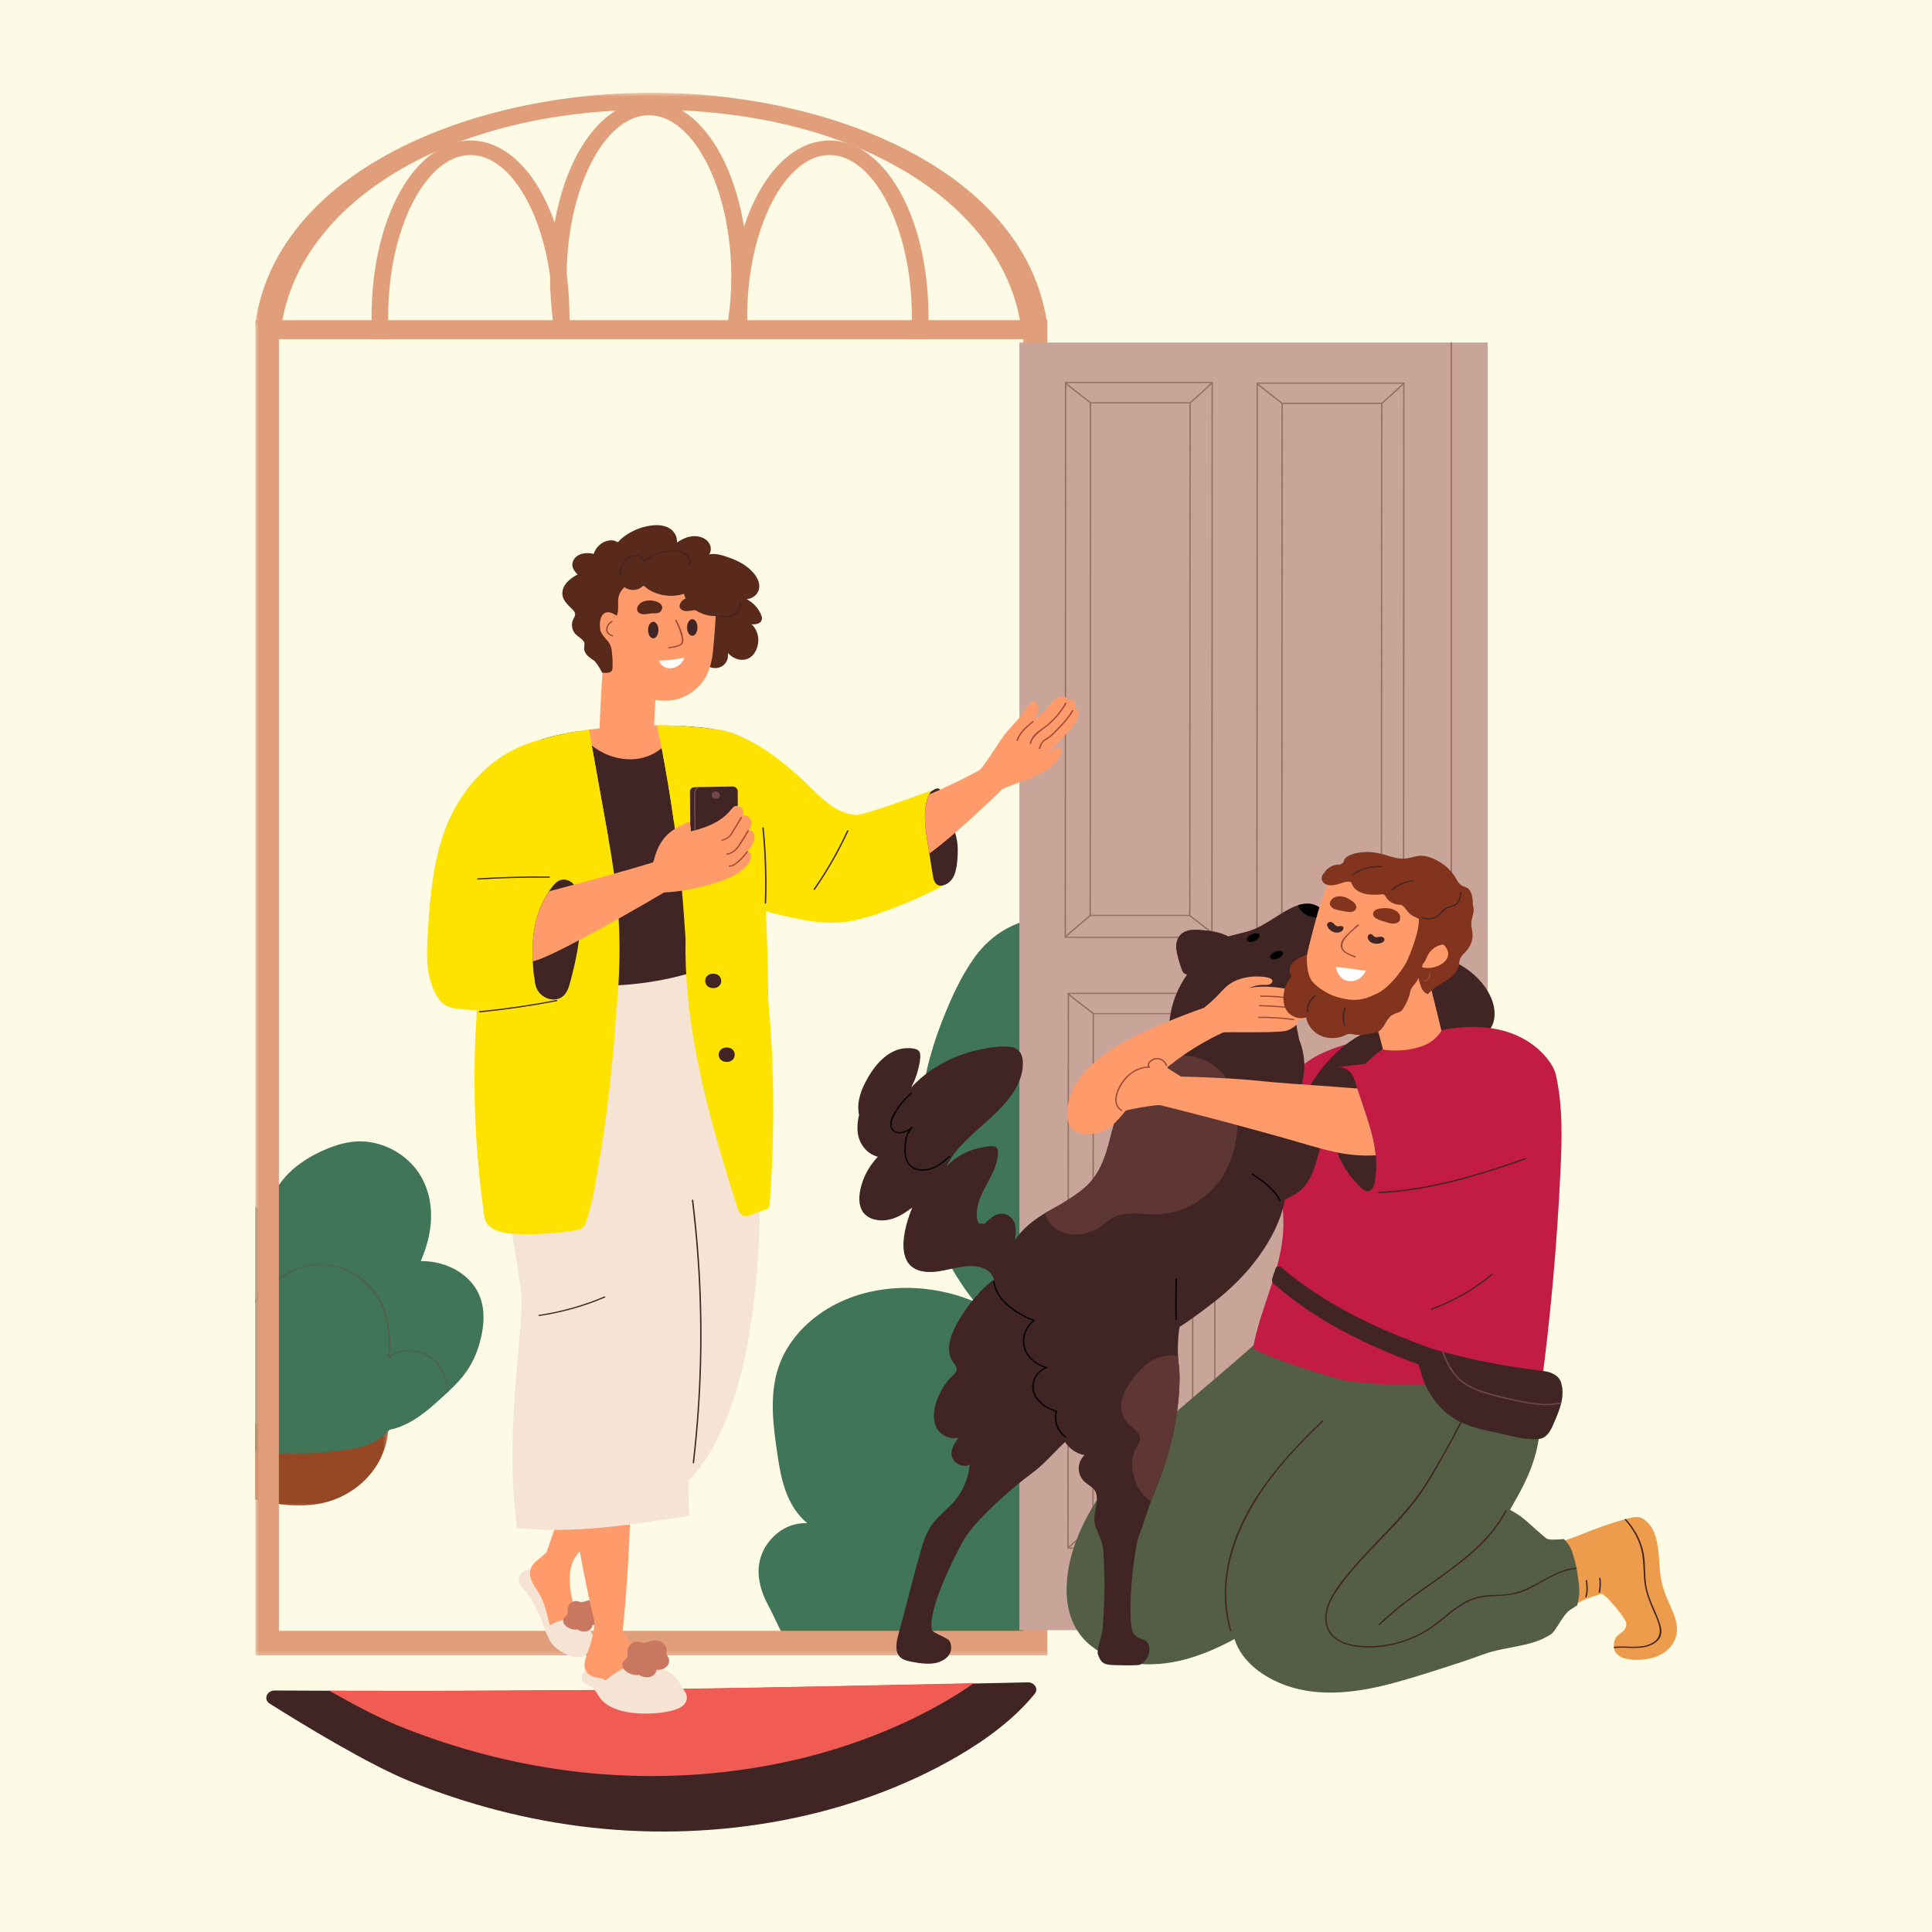
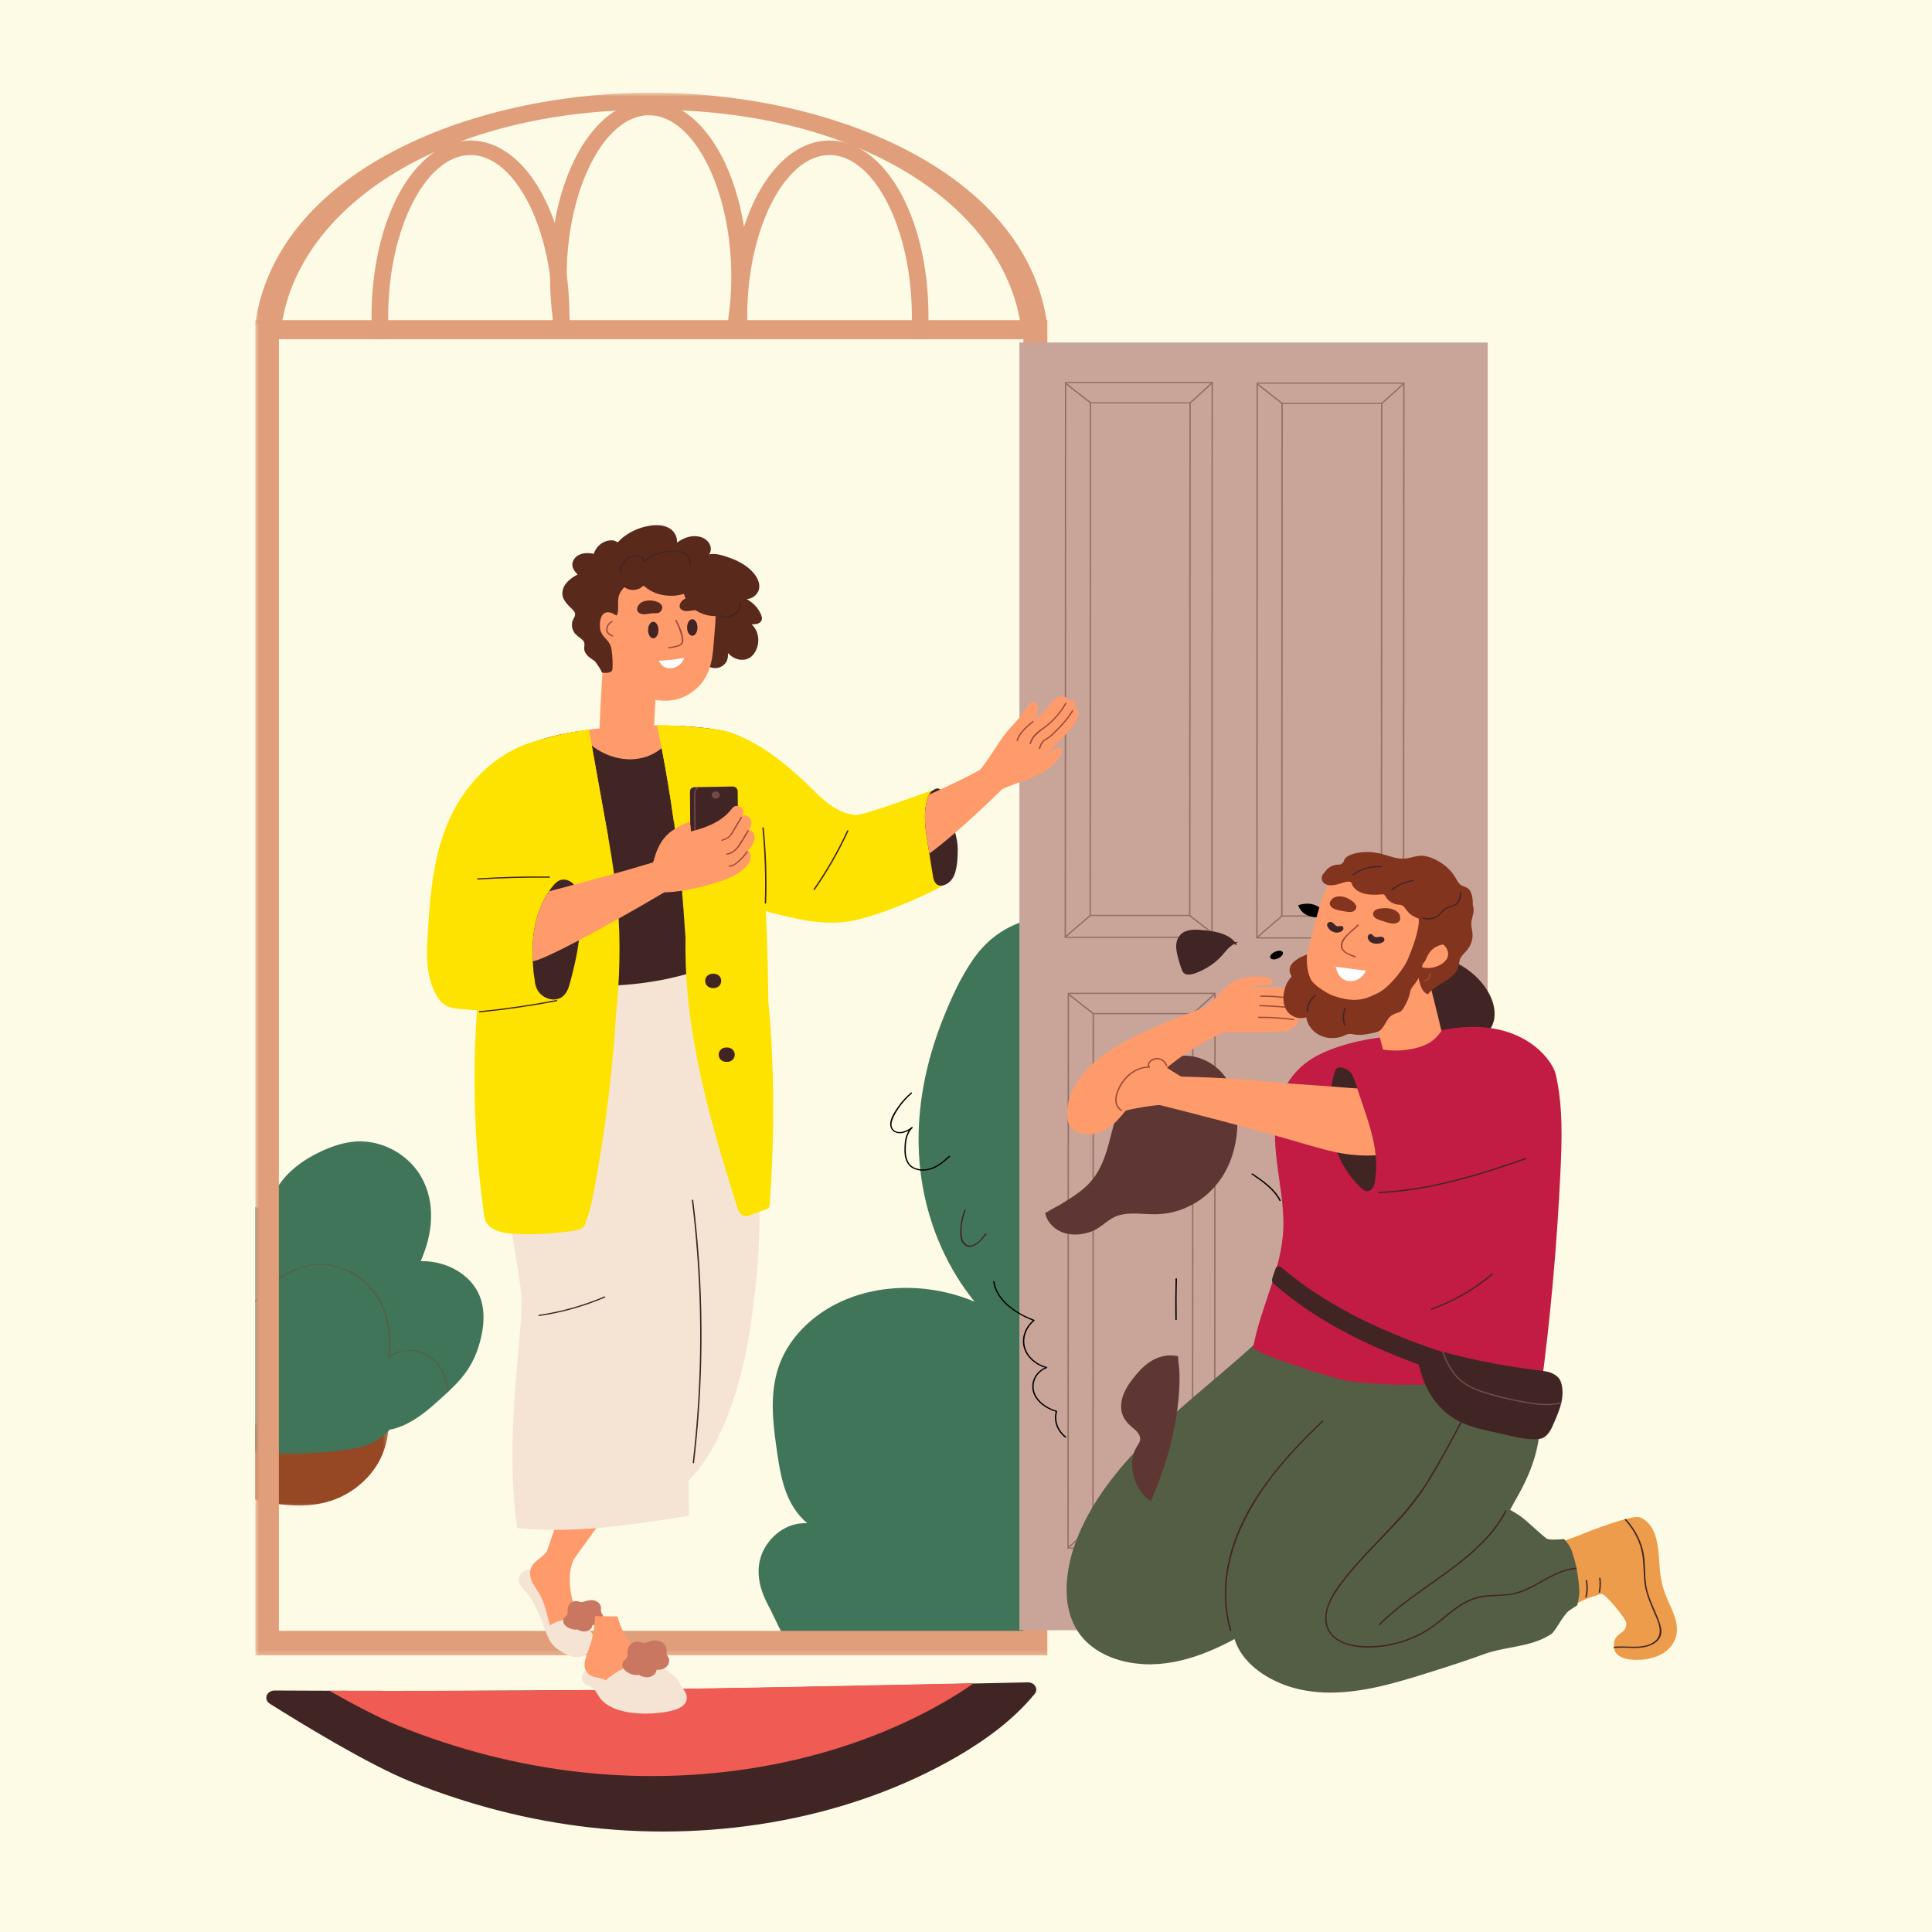
<svg xmlns="http://www.w3.org/2000/svg" width="250" height="250" viewBox="0 0 250 250" fill="none">
  <rect width="250" height="250" fill="#FDFAE5" />
  <mask id="mask0_130_6170" style="mask-type:luminance" maskUnits="userSpaceOnUse" x="33" y="184" width="18" height="12">
    <path d="M33 184.174H50.572V195.32H33V184.174Z" fill="white" />
  </mask>
  <g mask="url(#mask0_130_6170)">
    <path d="M33.017 184.191V194.028C33.314 194.11 33.618 194.185 33.925 194.252C36.988 194.922 40.445 195.16 43.391 193.999C45.883 193.018 47.91 191.216 49.069 189.062C49.724 187.843 50.101 186.531 50.235 185.196C50.268 184.862 50.285 184.528 50.288 184.191H33.017Z" fill="#964723" />
  </g>
  <mask id="mask1_130_6170" style="mask-type:luminance" maskUnits="userSpaceOnUse" x="33" y="147" width="31" height="42">
    <path d="M33 147.02H63.398V188.632H33V147.02Z" fill="white" />
  </mask>
  <g mask="url(#mask1_130_6170)">
    <path d="M60.933 165.879C59.366 164.125 56.948 163.153 54.443 163.188C54.807 162.343 55.114 161.487 55.342 160.61C56.073 157.812 55.966 154.753 54.433 152.161C53.06 149.845 50.435 148.036 47.412 147.731C45.732 147.56 44.096 147.946 42.576 148.55C41.093 149.136 39.687 149.9 38.471 150.843C36.39 152.454 34.904 154.698 34.69 157.089C34.186 156.718 33.624 156.41 33.017 156.169V187.831C33.882 187.97 34.76 188.057 35.625 188.107C38.551 188.278 41.507 188.028 44.403 187.66C45.752 187.488 47.125 187.236 48.314 186.632C49.049 186.258 49.694 185.764 50.235 185.195C50.298 185.134 50.355 185.068 50.415 185.004C52.669 184.586 54.65 183.094 56.25 181.675C56.791 181.196 57.336 180.711 57.867 180.217C57.927 180.162 57.983 180.107 58.044 180.052C58.638 179.486 59.213 178.905 59.734 178.287C60.782 177.039 61.504 175.64 61.958 174.148C62.79 171.399 63.044 168.25 60.933 165.879Z" fill="#417559" />
  </g>
  <mask id="mask2_130_6170" style="mask-type:luminance" maskUnits="userSpaceOnUse" x="33" y="163" width="26" height="18">
    <path d="M33 163.368H58.268V180.458H33V163.368Z" fill="white" />
  </mask>
  <g mask="url(#mask2_130_6170)">
    <path d="M58.044 180.052C57.983 180.107 57.927 180.162 57.867 180.217C57.773 178.653 57.302 177.086 56.023 175.965C54.573 174.694 51.841 174.314 50.361 175.742C50.308 175.788 50.198 175.753 50.205 175.684C50.492 173.013 50.241 170.192 48.735 167.8C47.539 165.896 45.462 164.355 43.013 163.841C40.381 163.289 37.883 164.213 35.922 165.725C34.85 166.549 33.868 167.507 33.017 168.54V168.273C35.595 165.188 39.49 162.485 43.945 163.928C46.357 164.706 48.251 166.398 49.289 168.424C50.425 170.627 50.635 173.094 50.405 175.478C51.197 174.824 52.299 174.589 53.381 174.703C55.816 174.958 57.319 176.726 57.816 178.702C57.927 179.144 58 179.596 58.044 180.052Z" fill="#545E45" />
  </g>
  <path d="M140.443 118.737C140.143 118.366 139.552 118.36 139.084 118.351C138.326 118.334 137.568 118.351 136.813 118.409C135.357 118.517 133.907 118.761 132.534 119.196C129.698 120.093 127.557 121.817 125.998 124.038C124.311 126.438 123.095 129.143 122.04 131.793C119.802 137.401 118.599 143.36 118.913 149.305C119.207 154.82 120.804 160.314 123.807 165.191C124.498 166.311 125.27 167.394 126.108 168.439C119.631 165.699 111.635 166.009 105.974 170.084C103.332 171.986 101.388 174.563 100.563 177.469C99.568 180.99 100.082 184.682 100.603 188.229C101.064 191.369 101.735 194.812 104.461 197.105C101.963 196.968 99.888 198.559 98.876 200.457C97.607 202.835 98.175 205.435 99.411 207.731C99.972 208.767 100.54 210.108 101.184 211.31C101.949 211.188 102.781 211.243 103.593 211.339C104.474 211.447 105.366 211.589 106.228 211.815C108.008 211.693 109.812 211.731 111.592 211.751C115.333 211.792 119.077 211.746 122.815 211.621C126.519 211.493 130.219 211.281 133.91 210.991C134.458 210.947 135.002 210.901 135.55 210.857C135.423 210.271 135.42 209.656 135.467 209.037C135.507 208.46 135.59 207.888 135.677 207.316C135.711 207.101 135.744 206.889 135.777 206.678C135.777 206.666 135.781 206.651 135.781 206.637C135.804 206.469 135.831 206.303 135.844 206.138C135.851 206.065 135.854 205.995 135.861 205.923C135.854 205.165 135.841 204.408 135.814 203.653C135.721 200.983 135.5 198.318 135.727 195.648C135.801 194.818 136.392 194.173 137.351 194.048C137.952 193.97 138.63 194.191 139.047 194.6C139.101 191.996 139.154 189.393 139.211 186.789C139.348 180.246 139.485 173.701 139.622 167.159C139.759 160.651 139.896 154.143 140.033 147.633L140.443 128.04C140.48 126.386 140.514 124.728 140.55 123.074C140.567 122.261 140.584 121.448 140.6 120.636C140.61 120.099 140.831 119.211 140.443 118.737Z" fill="#417559" />
  <path d="M123.873 227.286C117.023 231.265 109.28 234.026 101.244 235.556C93.181 237.088 84.814 237.399 76.628 236.499C68.488 235.605 60.539 233.527 53.104 230.522C47.726 228.348 39.216 223.167 34.907 220.453C34.056 219.916 34.5 218.747 35.549 218.752C49.851 218.837 64.153 218.816 78.452 218.689C93.532 218.558 124.618 217.884 132.981 217.696C133.87 217.673 134.408 218.543 133.897 219.173C131.265 222.418 127.617 225.112 123.873 227.286Z" fill="#412524" />
  <path d="M76.628 218.686C65.291 218.784 53.955 218.819 42.619 218.787C45.806 220.593 49.079 222.311 51.637 223.344C59.072 226.351 67.022 228.427 75.161 229.321C83.348 230.221 91.715 229.913 99.778 228.38C107.814 226.851 115.556 224.09 122.407 220.111C123.629 219.397 124.845 218.63 126.017 217.803C113.866 218.07 89.454 218.572 76.628 218.686Z" fill="#F05B54" />
  <mask id="mask3_130_6170" style="mask-type:luminance" maskUnits="userSpaceOnUse" x="33" y="40" width="104" height="175">
    <path d="M33 40.762H136.078V214.639H33V40.762Z" fill="white" />
  </mask>
  <g mask="url(#mask3_130_6170)">
    <path d="M132.423 211.031H36.089V43.891H132.423V211.031ZM33.046 41.424V214.201H135.526V41.424H33.046Z" fill="#E09E7A" />
  </g>
  <path d="M192.505 44.323V210.947H131.913V44.323H192.505Z" fill="#C9A599" />
  <path d="M156.733 121.21H137.938L137.978 49.577H156.773L156.733 121.21ZM137.798 49.42L137.758 121.367H156.913L156.95 49.42H137.798Z" fill="#947063" />
  <path d="M153.866 118.38H141.161L141.198 52.201H153.907L153.866 118.38ZM141.021 52.044L140.98 118.534H154.047L154.087 52.044H141.021Z" fill="#947063" />
  <path d="M141.165 52.036C140.724 51.711 138.373 49.882 137.962 49.522C137.892 49.458 137.775 49.6 137.845 49.661C138.256 50.021 140.607 51.85 141.048 52.178C141.125 52.236 141.242 52.094 141.165 52.036Z" fill="#947063" />
  <path d="M153.931 52.073C154.325 51.734 156.416 49.841 156.773 49.473C156.836 49.409 156.973 49.528 156.91 49.592C156.553 49.957 154.462 51.853 154.068 52.192C153.997 52.253 153.86 52.134 153.931 52.073Z" fill="#947063" />
  <path d="M153.84 118.508C154.281 118.833 156.633 120.665 157.04 121.025C157.11 121.089 157.227 120.946 157.157 120.882C156.75 120.523 154.398 118.694 153.957 118.366C153.877 118.308 153.76 118.45 153.84 118.508Z" fill="#947063" />
  <path d="M141.188 118.494C140.793 118.833 138.332 120.897 137.974 121.266C137.911 121.332 137.777 121.213 137.837 121.149C138.195 120.781 140.656 118.714 141.051 118.375C141.121 118.314 141.258 118.433 141.188 118.494Z" fill="#947063" />
  <path d="M157.09 200.251H138.295L138.335 128.618H157.13L157.09 200.251ZM138.155 128.461L138.118 200.408H157.27L157.307 128.461H138.155Z" fill="#947063" />
  <path d="M154.228 197.418H141.519L141.559 131.242H154.265L154.228 197.418ZM141.379 131.085L141.339 197.575H154.405L154.445 131.085H141.379Z" fill="#947063" />
  <path d="M141.522 131.076C141.081 130.751 138.729 128.923 138.322 128.56C138.248 128.499 138.132 128.638 138.205 128.702C138.612 129.062 140.964 130.891 141.405 131.219C141.482 131.277 141.598 131.134 141.522 131.076Z" fill="#947063" />
  <path d="M154.287 131.114C154.681 130.774 156.775 128.882 157.129 128.513C157.193 128.449 157.33 128.566 157.266 128.632C156.909 128.998 154.818 130.893 154.424 131.233C154.354 131.294 154.22 131.175 154.287 131.114Z" fill="#947063" />
  <path d="M154.198 197.549C154.639 197.874 156.99 199.703 157.398 200.062C157.471 200.126 157.588 199.987 157.515 199.923C157.107 199.563 154.756 197.732 154.315 197.407C154.238 197.349 154.121 197.491 154.198 197.549Z" fill="#947063" />
  <path d="M141.545 197.534C141.151 197.874 138.689 199.938 138.332 200.306C138.268 200.373 138.135 200.251 138.198 200.187C138.556 199.822 141.017 197.755 141.411 197.415C141.478 197.354 141.615 197.473 141.545 197.534Z" fill="#947063" />
  <path d="M181.529 121.289H162.734L162.774 49.656H181.569L181.529 121.289ZM162.594 49.499L162.554 121.446H181.709L181.746 49.499H162.594Z" fill="#947063" />
  <path d="M178.663 118.456H165.958L165.998 52.279H178.703L178.663 118.456ZM165.817 52.123L165.777 118.613H178.844L178.884 52.123H165.817Z" fill="#947063" />
  <path d="M165.962 52.114C165.521 51.789 163.169 49.957 162.759 49.6C162.689 49.533 162.572 49.676 162.642 49.74C163.053 50.099 165.404 51.928 165.845 52.256C165.922 52.314 166.039 52.172 165.962 52.114Z" fill="#947063" />
  <path d="M178.725 52.152C179.12 51.812 181.214 49.92 181.568 49.551C181.631 49.487 181.768 49.606 181.705 49.67C181.347 50.036 179.257 51.931 178.862 52.271C178.792 52.332 178.655 52.213 178.725 52.152Z" fill="#947063" />
  <path d="M178.636 118.586C179.077 118.912 181.429 120.74 181.836 121.1C181.91 121.164 182.023 121.025 181.953 120.961C181.546 120.601 179.194 118.772 178.753 118.444C178.677 118.386 178.56 118.528 178.636 118.586Z" fill="#947063" />
  <path d="M165.985 118.569C165.59 118.912 163.129 120.975 162.771 121.344C162.708 121.411 162.574 121.292 162.638 121.225C162.992 120.859 165.457 118.793 165.848 118.453C165.918 118.392 166.055 118.511 165.985 118.569Z" fill="#947063" />
  <path d="M76.21 213.188C76.237 213.795 75.763 214.3 75.038 214.398C73.976 214.541 72.974 213.957 72.185 213.406C71.651 213.028 71.317 212.599 71.063 212.12C70.983 211.969 70.909 211.815 70.843 211.653C70.749 211.441 70.666 211.217 70.579 210.985C70.559 210.936 70.542 210.886 70.522 210.837C70.115 209.754 69.707 208.663 69.146 207.632C68.865 207.119 68.551 206.619 68.184 206.149C67.857 205.731 67.426 205.351 67.232 204.869C66.965 204.199 67.262 203.421 68.087 203.189C68.281 203.133 68.461 203.119 68.635 203.133C69.33 203.189 69.881 203.72 70.228 204.239C70.385 204.474 70.285 204.698 70.091 204.826C70.579 205.456 71.003 206.12 71.454 206.788C72.075 207.711 72.743 208.616 73.428 209.51C73.652 209.804 73.879 210.097 74.109 210.39C74.547 210.941 75.021 211.455 75.522 211.966C75.799 212.253 76.073 212.558 76.173 212.933C76.197 213.02 76.207 213.104 76.21 213.188Z" fill="#F5E4D4" />
  <path d="M73.789 202.376C73.655 202.559 73.521 202.739 73.385 202.919C73.201 203.168 73.194 203.273 72.813 203.11C71.982 202.756 71.09 202.559 70.191 202.501C72.062 196.728 74.213 191.038 76.644 185.451C77.129 184.339 77.626 183.236 78.134 182.13C80.616 183.225 83.264 183.982 85.966 184.365C82.446 190.107 78.672 195.729 74.644 201.218C74.36 201.607 74.076 201.99 73.789 202.376Z" fill="#FF9A6B" />
  <path d="M76.794 211.873C76.69 211.354 76.333 210.921 75.966 210.512C75.655 210.164 75.361 209.815 75.111 209.444C74.98 209.252 74.86 209.055 74.753 208.846C74.138 207.647 73.831 206.306 73.744 205C73.691 204.271 73.724 203.528 73.895 202.811C73.972 202.483 74.078 202.161 74.215 201.853C74.366 201.514 74.596 201.2 74.723 200.855C74.87 200.449 74.796 199.964 74.302 199.781C73.958 199.653 73.517 199.636 73.15 199.575C72.896 199.534 71.891 199.491 71.754 199.215C71.764 199.154 71.77 199.096 71.777 199.032C71.784 198.933 71.607 198.933 71.597 199.032C71.593 199.055 71.59 199.079 71.587 199.102C71.57 199.113 71.557 199.134 71.56 199.16C71.56 199.18 71.567 199.198 71.57 199.215C71.473 199.839 71.139 200.396 70.685 200.89C70.261 201.351 69.726 201.702 69.259 202.126C68.921 202.437 68.721 202.776 68.634 203.133C68.497 203.708 68.651 204.326 68.975 204.921C69.295 205.502 69.713 206.039 70.004 206.634C70.311 207.246 70.514 207.894 70.692 208.544C70.855 209.136 70.992 209.728 71.159 210.317C71.169 210.364 71.183 210.41 71.196 210.454C71.346 210.976 71.51 211.516 71.857 211.969C72.485 212.793 73.865 213.455 74.997 213.499C75.458 213.516 75.885 213.4 76.209 213.188C76.65 212.904 76.904 212.439 76.794 211.873Z" fill="#FF9A6B" />
  <path d="M76.211 213.188C76.237 213.795 75.763 214.3 75.038 214.399C73.976 214.541 72.974 213.957 72.186 213.406C71.651 213.028 71.317 212.599 71.064 212.12C71.12 212.05 71.184 211.986 71.251 211.923C71.247 211.899 71.244 211.876 71.247 211.856C71.074 211.859 70.937 211.775 70.853 211.653H70.843C70.75 211.441 70.666 211.217 70.579 210.985C70.559 210.936 70.543 210.886 70.522 210.837C70.703 210.643 70.92 210.471 71.16 210.317C71.795 209.911 72.597 209.641 73.428 209.511C73.993 209.423 74.571 209.4 75.112 209.444C75.362 209.815 75.656 210.164 75.967 210.512C76.334 210.921 76.692 211.354 76.795 211.873C76.905 212.439 76.651 212.904 76.211 213.188Z" fill="#F5E4D4" />
  <path d="M78.043 209.133C78.01 208.927 77.893 208.825 77.813 208.648C77.699 208.399 77.809 208.172 77.759 207.923C77.693 207.583 77.422 207.296 77.068 207.154C76.584 206.956 76.126 207.069 75.655 207.226C75.468 207.287 75.298 207.331 75.097 207.299C74.937 207.275 74.797 207.2 74.633 207.183C74.473 207.162 74.306 207.191 74.159 207.246C73.735 207.403 73.511 207.775 73.451 208.155C73.417 208.364 73.491 208.596 73.441 208.799C73.371 209.101 73.077 209.174 72.953 209.429C72.556 210.259 73.785 210.93 74.586 210.875C74.626 210.872 74.65 210.849 74.656 210.82C75.011 211.043 75.445 211.185 75.879 211.087C76.317 210.991 76.641 210.666 76.664 210.28C77.439 210.378 78.157 209.847 78.043 209.133Z" fill="#C97761" />
  <path d="M87.828 218.05C86.876 217.406 85.59 217.336 84.467 217.072C83.075 216.747 81.856 216.024 80.453 215.725C79.765 215.58 79.05 215.522 78.342 215.557C78.011 215.574 77.68 215.609 77.356 215.664C77.109 215.708 76.668 215.879 76.361 215.838C76.374 215.783 76.304 215.719 76.231 215.754C76.217 215.763 76.201 215.771 76.187 215.78C76.177 215.774 76.167 215.768 76.157 215.76C76.074 215.69 75.947 215.8 76.03 215.87L76.034 215.873C75.429 216.285 75.042 217.078 75.483 217.69C75.743 218.05 76.271 218.111 76.628 218.372C77.042 218.674 77.256 219.133 77.513 219.536C78.619 221.278 81.328 221.728 83.432 221.742C84.641 221.748 85.914 221.629 87.073 221.324C87.884 221.112 88.733 220.688 88.86 219.89C88.973 219.17 88.455 218.474 87.828 218.05Z" fill="#F5E4D4" />
  <path d="M98.415 79.387C98.057 78.612 97.419 77.97 96.618 77.526C97.339 77.483 97.957 76.998 98.168 76.383C98.478 75.471 97.904 74.519 97.236 73.852C96.508 73.126 95.556 72.592 94.54 72.223C93.772 71.945 92.626 71.521 91.748 71.744C92.302 70.972 91.808 69.916 90.843 69.553C89.681 69.115 88.511 69.553 87.596 70.212C87.636 69.742 87.496 69.26 87.186 68.856C86.578 68.061 85.465 67.872 84.433 67.983C83.268 68.104 82.135 68.522 81.194 69.126C80.996 69.251 80.806 69.385 80.626 69.527C80.505 69.625 80.385 69.724 80.272 69.829C80.205 69.889 80.028 70.133 79.944 70.148C79.854 70.165 79.674 70.023 79.573 69.988C79.34 69.907 79.079 69.901 78.835 69.936C77.833 70.07 77.079 70.842 76.831 71.672C75.863 71.434 74.72 71.588 74.229 72.45C73.662 73.451 74.64 74.339 75.465 74.943C74.112 75.349 74.026 77.062 74.473 78.046C74.744 78.638 75.201 79.129 75.809 79.483C76.29 79.767 76.721 80.014 76.738 80.571C76.751 80.96 76.648 81.34 76.745 81.729C77.115 83.204 78.949 83.758 80.485 83.828C82.663 83.924 84.821 83.477 86.989 83.392C87.57 83.372 88.157 83.366 88.739 83.416C89.133 83.453 89.48 83.535 89.848 83.671C89.884 83.683 89.921 83.697 89.958 83.712C90.048 84.829 90.803 86.04 92.075 86.388C92.71 86.562 93.361 86.373 93.775 85.924C94.153 85.517 94.243 85.001 94.186 84.498C94.614 84.945 95.165 85.311 95.853 85.372C96.728 85.45 97.359 84.995 97.727 84.339C98.365 83.198 98.258 81.735 97.263 80.786C97.687 80.8 98.151 80.766 98.431 80.455C98.722 80.136 98.572 79.729 98.415 79.387Z" fill="#59291B" />
  <path d="M99.083 102.622C99.1 103.371 98.576 103.696 97.901 103.917C96.785 104.28 95.252 104.349 95.065 105.571C94.561 108.869 93.171 117.904 92.423 123.094C91.518 123.321 90.61 123.524 89.684 123.675C89.421 123.715 89.153 123.756 88.889 123.791C86.775 124.064 84.597 124.081 82.47 124.122C81.695 124.139 80.923 124.154 80.152 124.174C78.438 124.215 76.722 124.267 75.005 124.357C74.01 124.409 73.014 124.461 72.019 124.511C71.962 124.104 71.895 123.678 71.828 123.239C71.454 120.897 70.933 118.137 70.379 115.513C69.758 112.558 69.096 109.774 68.562 107.966C68.472 107.658 68.385 107.377 68.301 107.13C67.162 103.722 63.054 101.896 64.861 99.096C64.985 98.904 65.135 98.707 65.319 98.503C66.364 97.351 68.027 96.451 69.661 95.853C69.998 95.725 70.335 95.612 70.666 95.514C71.755 95.189 73.204 94.872 74.898 94.611C75.319 94.544 75.753 94.483 76.204 94.422C78.819 94.077 81.885 93.853 85.038 93.862C85.987 93.865 86.945 93.888 87.901 93.935C89.223 94.001 90.539 94.115 91.829 94.28C91.966 94.297 92.103 94.321 92.243 94.347C92.533 94.405 92.821 94.486 93.105 94.585C94.173 94.951 95.175 95.578 96.054 96.291C96.425 96.593 96.772 96.91 97.096 97.229C98.312 98.434 98.819 99.911 99.003 101.42C99.05 101.821 99.073 102.222 99.083 102.622Z" fill="#FF9A6B" />
-   <path d="M80.619 210.698C80.599 210.91 80.576 211.124 80.556 211.342C80.526 211.635 80.579 211.731 80.155 211.743C79.227 211.769 78.335 211.96 77.513 212.28C76.047 206.416 74.874 200.515 74.006 194.588C73.832 193.41 73.675 192.228 73.528 191.047C76.311 190.998 79.056 190.583 81.648 189.813C81.638 196.324 81.341 202.832 80.749 209.325C80.706 209.78 80.666 210.239 80.619 210.698Z" fill="#FF9A6B" />
  <path d="M86.912 216.921C86.384 216.57 85.787 216.3 85.239 215.975C84.638 215.621 84.076 215.22 83.559 214.785C81.732 213.249 80.456 211.278 79.905 209.168C78.936 209.162 77.964 209.139 76.999 209.13C76.959 210.268 76.795 211.4 76.484 212.512C76.291 213.206 76 213.87 75.786 214.558C75.633 215.052 75.559 215.574 75.76 216.065C75.923 216.465 76.247 216.784 76.718 216.944C77.203 217.11 77.817 217.101 78.245 217.362C78.833 217.719 78.335 218.395 78.605 218.886C78.806 219.257 79.26 219.487 79.691 219.638C81.067 220.117 82.727 220.25 84.203 220.32C85.419 220.378 86.929 220.395 87.734 219.478C88.515 218.581 87.817 217.525 86.912 216.921Z" fill="#FF9A6B" />
  <path d="M92.646 120.691C89.991 121.306 74.781 122.035 71.521 122.148C68.274 132.101 65.432 137.372 65.345 152.962C65.331 155.284 67.489 165.884 67.492 168.198C67.496 170.523 67.242 172.842 67.038 175.155C66.841 177.445 66.651 179.733 66.514 182.026C66.207 187.236 66.18 192.472 66.915 197.659C66.921 197.709 66.951 197.735 67.008 197.74C74.42 198.469 81.821 197.308 89.093 196.15C89.129 196.144 89.159 196.106 89.159 196.071C89.123 194.577 89.106 193.076 89.103 191.581C89.323 191.355 89.54 191.125 89.747 190.89C91.214 189.227 92.329 187.352 93.214 185.407C95.165 181.123 96.387 176.522 97.062 171.968C99.003 158.886 99.33 146.727 92.646 120.691Z" fill="#F5E4D4" />
  <path d="M94.842 113.762C94.541 111.484 94.02 109.22 93.159 107.049C92.734 105.98 92.23 104.936 91.635 103.934C91.589 103.856 91.455 103.612 91.278 103.319C91.599 102.956 91.883 102.567 92.123 102.137C92.303 101.812 92.474 101.479 92.634 101.139C92.634 101.136 92.634 101.136 92.634 101.136C93.115 100.114 93.482 99.029 93.653 97.955C93.837 96.802 93.723 95.604 93.105 94.585C92.821 94.486 92.534 94.405 92.243 94.347C92.103 94.321 91.966 94.297 91.829 94.28C90.54 94.115 89.224 94.001 87.901 93.935C87.307 94.994 86.589 96.016 85.623 96.805C85.199 97.151 84.725 97.456 84.197 97.697C81.649 98.855 78.582 98.097 76.572 96.466C76.451 96.37 76.338 96.271 76.231 96.173C75.713 95.7 75.272 95.174 74.898 94.611C73.205 94.872 71.755 95.189 70.666 95.514C70.336 95.612 69.999 95.726 69.661 95.853C69.902 97.876 70.479 99.882 71.415 101.743C71.004 106.126 70.79 110.523 70.787 114.923C70.783 117.666 70.864 120.412 71.02 123.152C71.061 123.843 71.107 124.534 71.157 125.225C71.181 125.559 71.204 125.889 71.231 126.223C71.251 126.45 71.224 126.737 71.341 126.949C71.532 127.3 72.103 127.277 72.48 127.318C73.188 127.39 73.9 127.448 74.614 127.489C80.206 127.817 85.917 127.172 91.121 125.321C91.739 125.1 92.35 124.865 92.951 124.609C93.482 124.386 94.027 124.136 94.411 123.733C95.169 122.937 95.126 121.791 95.153 120.819C95.216 118.465 95.146 116.105 94.842 113.762Z" fill="#412524" />
  <path d="M101.931 99.844C101.861 99.931 101.794 100.019 101.724 100.109C100.782 100.503 99.877 100.944 99.002 101.42C98.548 101.661 98.1 101.917 97.663 102.178C96.303 102.982 94.994 103.853 93.691 104.732C93.214 104.175 92.756 103.626 92.332 103.104C92.602 102.518 92.669 101.85 92.632 101.139C92.632 101.136 92.632 101.136 92.632 101.136C92.516 98.884 91.347 96.204 92.198 94.344C92.212 94.347 92.225 94.347 92.242 94.347C93.387 94.422 94.536 94.739 95.679 95.247C97.816 96.196 99.924 97.821 101.931 99.844Z" fill="#FF9A6B" />
-   <path d="M84.55 96.056C84.561 95.728 84.574 95.4 84.587 95.073C84.808 89.604 85.209 84.147 85.776 78.71C83.458 78.249 81.104 77.97 78.746 77.88C78.629 79.01 78.515 80.141 78.415 81.273C77.984 86.037 77.69 90.814 77.526 95.604C79.871 95.705 82.226 96.254 84.55 96.056Z" fill="#FF9A6B" />
+   <path d="M84.55 96.056C84.561 95.728 84.574 95.4 84.587 95.073C84.808 89.604 85.209 84.147 85.776 78.71C83.458 78.249 81.104 77.97 78.746 77.88C78.629 79.01 78.515 80.141 78.415 81.273C77.984 86.037 77.69 90.814 77.526 95.604Z" fill="#FF9A6B" />
  <path d="M89.683 72.264C88.247 70.833 85.341 70.11 83.02 70.322C81.093 70.499 79.005 71.117 77.833 72.264C77.793 72.461 77.723 72.653 77.616 72.836C77.232 73.515 76.734 74.203 76.4 74.925C76.273 75.288 76.163 75.651 76.073 76.011C75.989 76.832 76.27 77.959 76.46 78.818C76.787 80.287 77.225 81.735 77.663 83.183C77.786 83.407 77.916 83.633 78.047 83.866C78.571 84.809 78.658 85.732 78.648 86.765C78.645 87.018 78.588 87.247 78.491 87.45C79.68 88.611 81.126 89.523 82.99 90.118C85.722 90.994 88.11 90.968 90.228 88.992C91.794 87.534 92.182 85.529 92.319 83.639C92.616 79.483 93.441 76.005 89.683 72.264Z" fill="#FF9A6B" />
  <path d="M80.132 120.624C80.115 120.038 80.085 119.454 80.051 118.871C79.934 116.926 79.727 114.993 79.457 113.063C79.246 111.527 78.996 109.998 78.725 108.465C78.719 108.439 78.715 108.41 78.712 108.384C78.635 107.951 78.555 107.519 78.478 107.086C77.85 103.545 77.206 100.007 76.571 96.466C76.541 96.294 76.507 96.126 76.477 95.955C76.387 95.447 76.297 94.936 76.204 94.422C75.753 94.483 75.318 94.544 74.898 94.611C74.233 94.713 73.605 94.823 73.024 94.939C72.119 95.122 71.327 95.316 70.666 95.514C70.335 95.612 69.998 95.726 69.66 95.853C68.027 96.451 66.364 97.351 65.318 98.503C65.135 98.707 64.984 98.904 64.861 99.096C64.049 100.039 63.237 101.211 62.456 102.526C62.489 103.772 62.523 105.017 62.546 106.262C62.643 111.597 62.66 116.935 62.609 122.273C61.805 128.034 61.397 133.834 61.4 139.639C61.404 143.325 61.567 147.012 61.895 150.686C62.058 152.512 62.262 154.335 62.506 156.152C62.603 156.878 62.586 157.757 63.067 158.393C63.398 158.837 63.932 159.13 64.507 159.316C65.178 159.539 65.913 159.623 66.631 159.661C67.693 159.719 68.759 159.716 69.821 159.676C70.853 159.635 71.878 159.554 72.9 159.432C73.418 159.371 73.942 159.304 74.453 159.211C74.764 159.156 75.095 159.084 75.342 158.901C75.596 158.715 75.706 158.451 75.806 158.184C75.96 157.763 76.093 157.333 76.214 156.907C76.464 156.021 76.661 155.13 76.835 154.236C77.182 152.474 77.48 150.707 77.763 148.939C78.692 143.116 79.34 137.262 79.707 131.393C79.954 128.992 80.111 126.583 80.151 124.174C80.175 122.99 80.168 121.805 80.132 120.624Z" fill="#FEE300" />
  <path d="M139.456 91.917C139.373 91.763 139.256 91.708 139.122 91.723C139.253 91.255 139.249 90.663 138.642 90.576C138.451 90.55 138.277 90.602 138.117 90.692C138.167 90.309 137.837 90.074 137.352 90.109C136.531 90.173 136.03 90.974 135.605 91.496C135.104 92.112 134.45 92.623 133.879 93.189C134.066 92.803 134.246 92.402 134.306 91.987C134.35 91.691 134.363 91.198 134.089 90.965C133.424 90.411 132.826 91.682 132.606 91.999C131.961 92.933 131.11 93.728 130.365 94.602C129.236 95.923 127.937 98.379 126.611 99.85C126.547 99.772 126.397 99.85 126.46 99.931C126.47 99.949 126.484 99.963 126.497 99.981C126.447 100.036 126.397 100.091 126.347 100.143C126.277 100.225 126.434 100.303 126.504 100.225C126.534 100.187 126.571 100.149 126.604 100.111C127.249 100.927 127.99 101.676 128.825 102.346C128.752 102.387 128.675 102.428 128.601 102.468C128.508 102.523 128.595 102.66 128.691 102.602C128.785 102.55 128.879 102.497 128.975 102.445C129.019 102.451 129.059 102.428 129.076 102.396C131.995 100.881 136.544 100.352 137.476 97.046C137.483 97.011 137.466 96.977 137.432 96.956C136.871 96.649 136.26 96.93 135.833 97.29C135.532 97.546 135.268 97.824 134.904 98.013C135.966 97.058 136.975 96.062 137.92 95.017C138.374 94.515 138.855 94.013 139.183 93.435C139.416 93.029 139.694 92.37 139.456 91.917Z" fill="#FF9A6B" />
  <path d="M85.202 81.529C85.202 82.121 84.901 82.6 84.531 82.6C84.16 82.6 83.859 82.121 83.859 81.529C83.859 80.937 84.16 80.458 84.531 80.458C84.901 80.458 85.202 80.937 85.202 81.529Z" fill="#412524" />
  <path d="M90.252 81.198C90.252 81.79 89.951 82.269 89.581 82.269C89.21 82.269 88.909 81.79 88.909 81.198C88.909 80.606 89.21 80.124 89.581 80.124C89.951 80.124 90.252 80.606 90.252 81.198Z" fill="#412524" />
  <path d="M87.54 80.237C87.493 80.147 87.339 80.229 87.386 80.319C87.723 80.963 87.987 81.633 88.161 82.327C88.284 82.821 88.351 83.32 87.67 83.517C87.299 83.625 86.905 83.683 86.524 83.749C86.411 83.767 86.457 83.918 86.571 83.897C87.336 83.764 88.478 83.703 88.431 82.812C88.381 81.941 87.951 81.021 87.54 80.237Z" fill="#9C4B35" />
  <path d="M87.433 86.327C86.989 86.519 86.428 86.539 85.994 86.318C85.63 86.135 85.416 85.819 85.249 85.491C86.365 85.468 87.467 85.337 88.552 85.108C88.359 85.622 88.015 86.077 87.433 86.327Z" fill="white" />
  <path d="M92.259 73.32C91.655 72.844 90.947 72.464 90.212 72.136C89.687 71.143 88.542 70.81 87.379 70.496C86.444 70.249 85.442 70.104 84.5 70.273C83.365 70.107 82.199 70.194 81.107 70.505C79.831 70.871 78.648 71.286 77.71 72.119C77.443 72.357 77.226 72.85 76.972 73.097C76.661 73.399 76.314 73.567 75.873 73.683C75.465 73.793 75.048 73.939 74.884 74.269C73.932 74.746 73.034 75.407 72.813 76.388C72.563 77.483 73.388 78.179 74.139 78.928C74.493 79.279 74.49 79.581 74.253 79.993C74.143 80.185 74.066 80.382 74.029 80.597C73.962 81.004 74.049 81.433 74.273 81.796C74.517 82.197 74.941 82.423 75.298 82.736C75.629 83.027 75.666 83.259 75.612 83.651C75.582 83.857 75.576 84.048 75.649 84.249C75.856 84.835 76.417 85.186 76.962 85.549C77.329 86.008 77.646 86.498 77.904 87.018C77.917 87.041 77.954 87.053 77.984 87.055C78.461 87.082 79.206 87.117 79.25 86.571C79.313 85.784 79.246 84.931 79.153 84.15C79.076 83.54 78.819 83.096 78.371 82.635C78.051 82.304 77.84 81.967 77.693 81.61C77.616 81.12 77.586 80.618 77.707 80.136C77.787 79.828 77.94 79.483 78.268 79.317C78.765 79.062 79.306 79.375 79.714 79.622C79.761 79.651 79.828 79.619 79.844 79.576C80.058 78.983 79.964 78.385 79.978 77.779C79.995 77.146 80.215 76.58 80.686 76.095C81.534 75.222 82.837 74.76 84.069 74.458C85.512 74.104 87.029 73.974 88.525 74.064C89.283 74.11 90.035 74.212 90.773 74.374C91.13 74.452 91.488 74.542 91.838 74.647C92.089 74.722 92.343 74.841 92.61 74.859C93.816 74.946 92.59 73.582 92.259 73.32Z" fill="#59291B" />
  <path d="M79.311 82.217C78.89 82.054 78.586 81.84 78.609 81.41C78.629 81.03 78.867 80.69 79.241 80.496C79.337 80.443 79.251 80.307 79.15 80.359C78.723 80.586 78.452 80.972 78.429 81.41C78.406 81.9 78.73 82.162 79.217 82.353C79.324 82.394 79.414 82.257 79.311 82.217Z" fill="#9C4B35" />
  <path d="M82.874 78.046C82.343 78.481 82.22 79.184 82.938 79.424C83.452 79.593 84.034 79.355 84.555 79.358C84.929 79.361 85.276 79.395 85.507 79.091C86.408 77.889 83.84 77.265 82.874 78.046Z" fill="#59291B" />
  <path d="M88.382 77.636C87.847 78.069 87.724 78.777 88.445 79.015C88.956 79.184 89.537 78.946 90.059 78.948C90.433 78.951 90.78 78.983 91.01 78.681C91.916 77.483 89.344 76.856 88.382 77.636Z" fill="#59291B" />
  <path d="M95.072 77.169C94.839 76.333 94.561 75.474 93.943 74.786C93.352 74.127 92.501 73.642 91.652 73.271C89.815 72.467 87.621 72.13 85.573 72.226C84.464 72.278 83.345 72.522 82.45 73.12C82.09 73.358 81.772 73.648 81.535 73.985C81.238 74.403 81.104 75.195 80.443 75.259C80.416 75.195 80.393 75.129 80.373 75.056C80.346 74.96 80.172 75.001 80.199 75.1C80.216 75.166 80.239 75.23 80.269 75.294C80.233 75.338 80.252 75.41 80.326 75.419C80.576 75.895 81.078 76.255 81.692 76.325C82.073 76.368 82.464 76.296 82.798 76.133C82.918 76.075 83.162 75.82 83.265 75.805C83.362 75.79 83.653 76.087 83.73 76.142C85.046 77.082 86.906 77.352 88.502 76.841C88.88 78.385 90.346 79.561 92.17 79.706C93.025 79.779 93.97 79.628 94.641 79.129C95.373 78.58 95.279 77.918 95.072 77.169Z" fill="#59291B" />
  <path d="M88.946 71.811C88.525 71.361 87.951 71.233 87.306 71.242C85.813 71.26 84.46 71.57 83.411 72.525C83.138 71.779 82.065 71.651 81.351 72.061C80.916 72.31 80.629 72.699 80.432 73.109C80.255 73.474 80.014 73.944 80.268 74.322C80.329 74.406 80.482 74.328 80.425 74.243C80.212 73.924 80.452 73.466 80.602 73.161C80.753 72.853 80.95 72.557 81.24 72.331C81.878 71.837 83.084 71.808 83.281 72.702C83.294 72.76 83.388 72.778 83.431 72.737C84.273 71.913 85.389 71.486 86.645 71.419C87.256 71.387 87.951 71.318 88.478 71.64C89.019 71.971 89.287 72.56 89.153 73.117C89.13 73.216 89.3 73.257 89.323 73.158C89.44 72.679 89.303 72.194 88.946 71.811Z" fill="#412524" />
  <path d="M95.629 77.985C95.523 78.025 95.613 78.159 95.72 78.118C95.66 78.142 95.603 78.644 95.569 78.731C95.446 79.07 95.229 79.288 94.878 79.471C94.604 79.61 94.3 79.744 93.983 79.767C93.652 79.79 93.469 79.636 93.175 79.584C93.061 79.567 93.014 79.718 93.128 79.735C93.342 79.776 93.505 79.9 93.732 79.924C93.923 79.944 94.12 79.921 94.3 79.874C94.731 79.761 95.232 79.538 95.499 79.213C95.629 79.053 96.174 77.782 95.629 77.985Z" fill="#412524" />
  <path d="M73.902 118.874C73.748 119.695 73.594 120.514 73.441 121.332C73.14 122.946 72.84 124.56 72.539 126.174C72.395 126.946 72.279 127.73 72.105 128.496C71.934 129.245 72.806 128.969 72.078 129.265C69.169 130.449 64.075 130.925 60.956 130.682C60.178 130.624 59.373 130.592 58.611 130.438C57.739 130.258 57.145 129.831 56.704 129.161C55.862 127.886 55.481 126.423 55.334 124.969C55.194 123.556 55.264 122.131 55.355 120.717C55.448 119.245 55.548 117.774 55.695 116.305C55.999 113.292 56.504 110.276 57.576 107.391C59.349 102.642 63.007 98.042 68.504 96.141C69.012 95.963 69.536 95.818 70.064 95.694C70.478 96.782 71.019 97.83 71.694 98.817C72.115 99.429 72.609 99.99 73.067 100.582C73.601 101.267 73.895 102.001 73.952 102.828C74.055 104.306 73.695 105.815 73.568 107.287C73.431 108.883 73.371 110.482 73.384 112.085C73.391 112.828 73.394 113.577 73.504 114.317C73.551 114.648 73.625 114.976 73.731 115.295C73.852 115.646 74.042 115.977 74.152 116.331C74.393 117.135 74.049 118.07 73.902 118.874Z" fill="#FEE300" />
  <path d="M74.661 115.237C74.571 114.97 74.448 114.709 74.267 114.482C74.087 114.253 73.85 114.061 73.542 113.939C73.031 113.733 72.484 113.786 72.066 114.122C71.659 114.45 71.328 114.897 71.041 115.341C70.934 115.504 70.834 115.669 70.737 115.826C70.356 116.444 70.045 117.097 69.798 117.762C69.25 119.213 69.003 120.737 68.933 122.261C68.9 122.969 68.906 123.683 68.94 124.392C68.95 124.598 68.96 124.807 68.977 125.013C69.013 125.576 69.057 126.145 69.18 126.699C69.22 127.483 69.444 128.243 70.135 128.792C71.001 129.48 72.3 129.579 73.051 128.711C73.479 128.22 73.646 127.596 73.803 127.01C74.013 126.235 74.207 125.457 74.381 124.676C74.601 123.683 74.785 122.682 74.912 121.675C74.985 121.097 75.039 120.517 75.065 119.933C75.142 118.404 75.146 116.72 74.661 115.237Z" fill="#412524" />
  <path d="M91.038 112.369C89.194 113.585 84.598 116.317 80.052 118.871C78.275 119.867 76.508 120.836 74.912 121.675C73.776 122.276 72.727 122.807 71.829 123.239C70.586 123.834 69.628 124.238 69.103 124.357C69.05 124.368 68.997 124.377 68.94 124.392C68.906 123.683 68.9 122.969 68.933 122.261C69.003 120.737 69.25 119.213 69.798 117.762C70.045 117.097 70.356 116.444 70.737 115.826C70.834 115.669 70.934 115.504 71.041 115.341C72.043 115.074 73.135 114.787 74.267 114.482C75.954 114.032 77.731 113.548 79.458 113.063C82.494 112.212 85.379 111.359 87.337 110.674C89.074 111.365 89.287 111.713 91.038 112.369Z" fill="#FF9A6B" />
  <path d="M99.681 132.696C99.607 131.677 99.521 130.656 99.427 129.637C99.387 126.693 99.327 123.75 99.22 120.807C99.066 116.621 98.819 112.436 98.405 108.262C98.258 106.811 98.091 105.362 97.901 103.917C97.827 103.336 97.747 102.756 97.663 102.178C97.657 102.126 97.647 102.071 97.64 102.016C97.496 101.023 97.35 100.027 97.166 99.037C97.022 98.245 96.819 97.429 96.307 96.744C96.211 96.614 96.13 96.46 96.054 96.292C95.913 95.978 95.8 95.612 95.68 95.247C94.537 94.739 93.388 94.422 92.243 94.347C92.102 94.321 91.965 94.297 91.828 94.28C90.696 94.135 89.54 94.031 88.382 93.961C88.221 93.952 88.061 93.943 87.9 93.935C86.945 93.888 85.987 93.865 85.038 93.862C85.242 94.843 85.436 95.824 85.623 96.805C86.214 99.911 86.735 103.029 87.176 106.155C87.186 106.201 87.189 106.248 87.196 106.291C87.52 108.578 87.804 110.868 88.047 113.162C88.335 115.896 88.512 118.642 88.709 121.388C88.605 126.363 89.14 131.338 90.065 136.246C91.057 141.54 92.493 146.765 94.073 151.949C94.464 153.235 94.868 154.524 95.275 155.809C95.432 156.312 95.593 157.127 96.257 157.319C96.718 157.452 97.239 157.182 97.65 157.029C97.987 156.904 98.325 156.776 98.659 156.651C98.866 156.573 99.09 156.512 99.283 156.419C99.49 156.315 99.534 156.268 99.574 156.062C99.634 155.74 99.621 155.394 99.644 155.066C99.691 154.405 99.734 153.74 99.771 153.075C99.851 151.699 99.915 150.321 99.962 148.942C100.142 143.526 100.058 138.104 99.681 132.696Z" fill="#FEE300" />
  <path d="M122.566 114.134C121.812 114.816 120.746 115.272 119.801 115.719C118.832 116.18 117.85 116.61 116.848 117.016C114.821 117.835 112.693 118.63 110.519 119.103C108.218 119.605 105.843 119.402 103.552 118.964C102.413 118.746 101.287 118.476 100.165 118.198C99.7 118.081 99.216 117.965 98.815 117.722C98.304 117.414 98.034 116.926 97.887 116.415C97.613 115.478 97.579 114.468 97.523 113.507C97.466 112.497 97.453 111.484 97.449 110.471C97.436 108.535 97.449 106.593 97.189 104.669C96.938 102.799 96.444 100.933 95.479 99.238C94.998 98.393 94.38 97.638 93.708 96.901C93.067 96.202 92.255 95.212 92.132 94.326C96.474 94.794 100.332 97.746 103.411 100.492C104.884 101.807 106.14 103.354 107.864 104.445C108.678 104.959 109.607 105.345 110.612 105.458C111.798 105.594 119.631 102.541 120.843 102.207C121.461 104.097 121.962 106.018 122.333 107.957C122.53 108.982 122.687 110.015 122.81 111.048C122.87 111.542 122.921 112.041 122.964 112.537C123.011 113.124 123.077 113.672 122.566 114.134Z" fill="#FEE300" />
  <path d="M95.53 111.873C95.533 112.166 95.272 112.398 94.935 112.404L90.045 112.497C89.674 112.506 89.354 112.236 89.35 111.908L89.28 102.396C89.277 102.103 89.534 101.87 89.871 101.865L90.222 101.859L90.566 101.85L94.761 101.772C95.135 101.763 95.456 102.033 95.459 102.358L95.53 111.873Z" fill="#412524" />
  <path d="M96.928 107.371C97.158 106.999 97.305 106.596 97.205 106.198C97.091 105.76 96.584 105.412 96.103 105.513C96.276 105.014 96.22 104.523 95.545 104.32C95.118 104.192 94.874 104.422 94.66 104.695C94.176 105.313 93.591 105.832 92.88 106.259C91.831 106.886 90.632 107.281 89.403 107.586C89.399 107.202 89.356 106.814 89.272 106.425C89.259 106.358 89.192 106.32 89.122 106.352C87.91 106.883 86.757 107.452 85.962 108.43C85.248 109.31 84.847 110.355 84.58 111.414C84.536 111.429 84.506 111.463 84.526 111.513C84.533 111.527 84.54 111.545 84.543 111.559C84.536 111.597 84.526 111.632 84.516 111.67C84.499 111.736 84.57 111.78 84.63 111.777C84.884 112.421 85.137 113.066 85.391 113.713C85.501 113.989 85.582 114.323 85.779 114.566C85.972 114.807 85.869 115.556 86.109 115.469C88.611 115.382 92.365 114.511 94.536 113.51C95.475 113.077 96.377 112.479 96.908 111.661C97.218 111.182 97.299 110.456 96.788 110.082C96.965 109.879 97.125 109.667 97.269 109.443C97.669 108.828 97.957 107.69 96.928 107.371Z" fill="#FF9A6B" />
  <path d="M123.6 107.754C123.497 107.38 123.38 107.002 123.269 106.622C122.932 105.475 122.665 104.28 122.187 103.168C122.07 102.898 121.92 102.425 121.66 102.175C121.613 102.132 121.566 102.094 121.513 102.068C121.159 101.879 120.658 102.323 120.407 102.494C120.374 102.518 120.37 102.55 120.387 102.573C120.32 102.651 120.263 102.738 120.21 102.831C120.01 103.197 119.916 103.647 119.846 103.992C119.642 105.011 119.655 106.053 119.759 107.081C119.866 108.126 120.053 109.168 120.22 110.204C120.233 110.288 120.247 110.372 120.26 110.456C120.424 111.487 120.571 112.523 120.758 113.55C120.875 114.175 121.235 114.787 122.077 114.555C122.895 114.331 123.38 113.626 123.587 112.941C123.884 111.971 123.934 110.863 123.934 109.861C123.931 109.141 123.787 108.445 123.6 107.754Z" fill="#412524" />
  <path d="M130.668 101.069C130.527 101.261 130.357 101.444 130.177 101.629C129.599 102.207 129.014 102.779 128.42 103.345C126.977 104.721 125.297 106.288 123.6 107.754C122.485 108.715 121.362 109.635 120.297 110.43C120.283 110.439 120.273 110.448 120.26 110.456C120.247 110.372 120.233 110.288 120.22 110.204C120.053 109.168 119.866 108.125 119.759 107.081C119.655 106.053 119.642 105.011 119.846 103.992C119.916 103.647 120.01 103.197 120.21 102.831C120.701 102.613 121.185 102.396 121.66 102.175C124.131 101.043 126.309 99.966 127.284 99.322C127.318 99.299 127.351 99.278 127.381 99.255C128.239 99.847 129.215 100.335 130.023 100.744C130.24 100.852 130.454 100.962 130.668 101.069Z" fill="#FF9A6B" />
  <path d="M95.85 105.742C95.513 106.303 95.175 106.863 94.838 107.426C94.698 107.661 94.567 107.922 94.377 108.134C94.126 108.41 93.769 108.538 93.402 108.66C93.298 108.697 93.341 108.848 93.452 108.811C94.043 108.61 94.457 108.387 94.761 107.89C95.185 107.202 95.589 106.509 96.004 105.821C96.057 105.731 95.903 105.652 95.85 105.742Z" fill="#9C4B35" />
  <path d="M96.735 107.461C96.377 108.041 96.03 108.631 95.659 109.205C95.292 109.78 94.818 110.323 94.036 110.453C93.922 110.474 93.969 110.622 94.083 110.604C94.744 110.494 95.225 110.096 95.586 109.62C96.08 108.961 96.464 108.23 96.888 107.539C96.942 107.449 96.788 107.371 96.735 107.461Z" fill="#9C4B35" />
  <path d="M96.607 110.175C96.353 110.538 96.066 110.883 95.729 111.194C95.395 111.501 94.897 112.021 94.369 111.995C94.256 111.989 94.256 112.146 94.369 112.151C94.884 112.175 95.308 111.78 95.649 111.49C96.079 111.118 96.447 110.703 96.761 110.253C96.821 110.166 96.667 110.088 96.607 110.175Z" fill="#9C4B35" />
  <path d="M92.62 102.416C91.929 102.416 91.929 103.351 92.62 103.351C93.311 103.351 93.315 102.416 92.62 102.416Z" fill="#70494B" />
  <path d="M89.972 102.849C89.962 103.197 89.979 103.548 89.982 103.896C89.989 104.602 90.012 106.619 90.019 107.324C90.022 107.423 89.842 107.417 89.842 107.319C89.832 106.364 89.805 104.094 89.795 103.139C89.792 102.602 89.835 102.146 90.223 101.859L90.567 101.85C90.116 102.036 89.986 102.387 89.972 102.849Z" fill="#70494B" />
  <path d="M71.074 113.42C67.984 113.385 64.898 113.466 61.819 113.661C61.705 113.669 61.705 113.823 61.819 113.817C64.898 113.623 67.984 113.542 71.074 113.577C71.187 113.577 71.187 113.423 71.074 113.42Z" fill="#412524" />
  <path d="M98.829 107.13C98.819 107.031 98.639 107.031 98.649 107.13C98.969 110.361 99.073 113.606 98.96 116.845C98.956 116.947 99.136 116.947 99.14 116.845C99.253 113.606 99.15 110.361 98.829 107.13Z" fill="#412524" />
  <path d="M72.005 129.404C68.722 130.031 65.402 130.516 62.062 130.847C61.949 130.859 61.945 131.015 62.062 131.004C65.419 130.67 68.752 130.185 72.052 129.555C72.166 129.532 72.119 129.384 72.005 129.404Z" fill="#412524" />
  <path d="M89.707 155.304C89.693 155.206 89.513 155.214 89.526 155.316C90.602 164.053 90.872 172.862 90.324 181.637C90.164 184.182 89.934 186.722 89.64 189.256C89.626 189.355 89.803 189.39 89.813 189.288C90.842 180.487 91.052 171.617 90.431 162.787C90.254 160.288 90.01 157.795 89.707 155.304Z" fill="#412524" />
  <path d="M87.763 217.49C86.574 215.96 84.38 214.941 82.245 215.353C81.016 215.589 79.891 216.282 78.939 216.97C78.084 217.591 77.482 218.468 77.887 219.449C78 219.722 78.307 219.803 78.561 219.751C78.735 220.047 79.299 220.131 79.5 219.853C79.567 219.864 79.637 219.864 79.707 219.858C79.931 220.003 80.168 220.137 80.412 220.265C80.485 220.416 80.629 220.538 80.879 220.61C80.983 220.642 81.08 220.636 81.17 220.61C82.543 221.164 84.099 221.408 85.569 221.275C87.877 221.063 89.112 219.226 87.763 217.49Z" fill="#F5E4D4" />
  <path d="M78.712 108.384C78.635 107.951 78.555 107.519 78.478 107.086C77.85 103.545 77.206 100.007 76.571 96.466C76.541 96.294 76.507 96.126 76.477 95.955C76.387 95.447 76.297 94.936 76.204 94.422C75.753 94.483 75.318 94.544 74.898 94.611C74.233 94.713 73.605 94.823 73.024 94.939C72.937 96.945 73.228 98.956 73.865 100.883C74.594 103.084 75.766 105.174 77.339 107.008C77.747 107.487 78.177 107.943 78.638 108.381C78.665 108.41 78.695 108.436 78.725 108.465C78.719 108.439 78.715 108.41 78.712 108.384Z" fill="#FEE300" />
  <path d="M88.382 93.961C88.221 93.952 88.061 93.943 87.9 93.935C86.945 93.888 85.987 93.865 85.038 93.862C85.242 94.843 85.436 95.824 85.623 96.805C86.214 99.911 86.735 103.029 87.176 106.155C87.186 106.201 87.189 106.248 87.196 106.291C87.379 105.937 87.546 105.58 87.7 105.217C88.609 103.066 89.056 100.773 89.043 98.486C89.029 96.959 88.812 95.438 88.382 93.961Z" fill="#FEE300" />
  <path d="M92.289 125.994C90.906 125.994 90.903 127.863 92.289 127.863C93.672 127.863 93.675 125.994 92.289 125.994Z" fill="#412524" />
  <path d="M94.036 135.541C92.654 135.541 92.65 137.413 94.036 137.413C95.419 137.413 95.419 135.541 94.036 135.541Z" fill="#412524" />
  <path d="M78.194 167.765C75.519 168.909 72.673 169.707 69.737 170.145C69.624 170.16 69.67 170.311 69.784 170.293C72.737 169.855 75.596 169.048 78.284 167.899C78.388 167.855 78.298 167.719 78.194 167.765Z" fill="#412524" />
  <path d="M138.71 91.926C138.123 92.957 137.274 93.839 136.406 94.698C136.212 94.89 136.018 95.09 135.798 95.261C135.581 95.432 135.317 95.554 135.096 95.72C134.712 96.007 134.559 96.411 134.425 96.82C134.392 96.916 134.565 96.956 134.595 96.861C134.686 96.596 134.773 96.321 134.953 96.088C135.14 95.847 135.431 95.711 135.694 95.54C136.135 95.249 136.486 94.858 136.847 94.495C137.615 93.723 138.34 92.922 138.864 92.004C138.918 91.914 138.761 91.836 138.71 91.926Z" fill="#9C4B35" />
  <path d="M137.842 90.962C137.237 92.025 136.432 92.994 135.443 93.807C134.989 94.178 134.455 94.48 134.031 94.875C133.633 95.247 133.369 95.7 133.232 96.19C133.206 96.286 133.376 96.329 133.406 96.231C133.75 95.02 134.946 94.483 135.881 93.65C136.743 92.884 137.451 92.002 137.995 91.041C138.045 90.951 137.892 90.872 137.842 90.962Z" fill="#9C4B35" />
  <path d="M133.612 93.314C132.737 94.022 131.869 94.765 131.535 95.792C131.505 95.888 131.678 95.932 131.708 95.833C132.032 94.832 132.891 94.112 133.739 93.424C133.823 93.354 133.696 93.247 133.612 93.314Z" fill="#9C4B35" />
  <path d="M86.575 214.718C86.538 214.48 86.401 214.358 86.307 214.152C86.174 213.862 86.301 213.595 86.244 213.304C86.164 212.907 85.85 212.57 85.436 212.402C84.868 212.175 84.333 212.306 83.782 212.489C83.565 212.561 83.365 212.611 83.131 212.576C82.944 212.547 82.777 212.46 82.587 212.439C82.396 212.416 82.206 212.448 82.029 212.512C81.538 212.695 81.274 213.13 81.204 213.574C81.164 213.821 81.247 214.091 81.194 214.329C81.11 214.683 80.763 214.767 80.619 215.069C80.155 216.036 81.594 216.822 82.533 216.758C82.58 216.755 82.606 216.726 82.613 216.694C83.031 216.953 83.535 217.121 84.046 217.005C84.554 216.892 84.934 216.512 84.961 216.062C85.87 216.178 86.708 215.554 86.575 214.718Z" fill="#C97761" />
  <path d="M109.611 107.487C108.408 110.105 106.959 112.633 105.282 115.048C105.222 115.132 105.379 115.211 105.439 115.127C107.122 112.7 108.575 110.16 109.784 107.528C109.828 107.435 109.654 107.394 109.611 107.487Z" fill="#412524" />
-   <path d="M187.881 44.323V197.131C187.881 197.23 187.702 197.23 187.702 197.131V44.323H187.881Z" fill="#947063" />
  <path d="M159.985 121.872C159.932 121.89 159.878 121.91 159.825 121.93C159.003 120.9 157.527 120.563 156.147 120.409C154.785 120.255 153.128 120.073 152.447 121.379C152.136 121.971 152.149 122.63 152.283 123.257C152.447 124.043 152.687 124.879 152.988 125.631C153.442 126.769 155.56 125.579 156.214 125.199C156.936 124.781 157.577 124.258 158.111 123.66C158.606 123.106 159.04 122.461 159.761 122.128C159.791 122.168 159.822 122.206 159.848 122.25C159.902 122.337 160.065 122.276 160.012 122.186C159.985 122.142 159.955 122.104 159.925 122.061C159.968 122.046 160.012 122.029 160.059 122.014C160.166 121.983 160.095 121.84 159.985 121.872Z" fill="#412524" />
  <path d="M200.648 204.234C200.541 203.557 200.404 202.774 199.946 202.199C199.723 201.917 199.415 201.746 199.068 201.595C198.577 201.377 198.159 201.151 197.799 200.782C197.752 200.733 197.689 200.753 197.655 200.794C196.206 200.658 196.155 202.939 196.249 203.72C196.413 205.049 196.92 206.518 197.705 207.673C198.053 208.184 199.596 209.923 200.153 208.701C200.781 207.325 200.882 205.688 200.648 204.234Z" fill="#412524" />
  <path d="M216.055 207.618C215.66 206.756 215.303 205.888 215.079 204.977C214.839 204.007 214.765 203.026 214.705 202.039C214.608 200.515 214.441 198.208 213.212 197.021C212.297 196.135 211.859 196.202 210.61 196.504C210.54 196.521 210.47 196.539 210.396 196.559C210.33 196.574 210.263 196.591 210.193 196.611C208.392 197.09 206.011 197.981 204.418 198.64C203.242 199.125 202.046 199.488 200.79 199.784C199.515 200.083 198.299 200.46 197.083 200.898C197.197 201 197.31 201.107 197.407 201.224C198.456 202.422 199.11 203.932 199.468 205.392C199.742 206.492 200.102 207.894 199.945 209.095C199.965 209.098 199.986 209.098 200.002 209.095C200.887 208.918 201.702 208.593 202.497 208.225C202.554 208.196 202.614 208.169 202.674 208.14C203.402 207.792 204.114 207.418 204.852 207.087C204.912 207.061 204.969 207.035 205.026 207.008C205.376 206.858 205.734 206.718 206.101 206.596C206.378 206.506 206.689 206.399 207.016 206.3C207.076 206.28 207.137 206.265 207.2 206.248C207.681 206.109 210.43 209.508 210.443 210.016C210.49 211.647 208.763 211.046 208.83 213.055C208.83 213.066 208.83 213.081 208.833 213.092C208.837 213.15 208.84 213.208 208.85 213.264C209.127 215.063 212.234 214.898 213.506 214.605C214.982 214.265 216.168 213.481 216.733 212.172C217.391 210.645 216.706 209.046 216.055 207.618Z" fill="#ED9C4B" />
  <path d="M214.846 211.798C214.619 212.288 214.141 212.663 213.604 212.892C212.131 213.528 210.427 213.072 208.851 213.264C208.841 213.208 208.837 213.15 208.834 213.092C210.501 212.907 212.411 213.432 213.871 212.561C215.504 211.583 214.505 209.763 213.958 208.486C213.397 207.177 212.872 205.894 212.755 204.486C212.635 203.006 212.715 201.534 212.254 200.089C211.847 198.817 211.142 197.636 210.193 196.611C210.264 196.591 210.33 196.574 210.397 196.559C211.436 197.706 212.191 199.035 212.568 200.463C212.996 202.08 212.765 203.746 213.066 205.374C213.356 206.93 214.188 208.349 214.712 209.847C214.93 210.471 215.133 211.165 214.846 211.798Z" fill="#412524" />
  <path d="M201.77 205.914C202.141 206.637 202.445 207.38 202.676 208.141C202.615 208.17 202.555 208.196 202.499 208.225C202.268 207.464 201.971 206.718 201.6 205.998C201.547 205.9 201.717 205.813 201.77 205.914Z" fill="#412524" />
  <path d="M204.343 206.326C204.306 206.797 204.196 207.249 204.105 207.708C203.701 207.969 203.3 208.233 203.1 208.37C202.245 208.956 201.33 211.037 200.732 211.449C198.04 213.211 194.96 212.962 191.857 214.108C189.94 214.814 187.993 215.446 186.039 216.065C183.825 216.764 181.607 217.472 179.339 218.035C175.221 219.051 170.735 219.562 166.643 218.178C163.507 217.115 160.648 215.008 159.746 212.094C155.421 214.43 150.32 216.227 145.207 214.918C142.989 214.349 140.998 213.188 139.736 211.481C138.373 209.635 137.945 207.383 138.022 205.22C138.193 200.599 140.4 196.112 143.206 192.257C146.239 188.092 150.13 184.484 154.145 181.03C158.023 177.689 162.031 174.45 165.581 170.839C165.26 170.891 164.94 170.949 164.619 171.01C164.502 171.031 164.452 170.874 164.572 170.851C164.973 170.775 165.377 170.706 165.778 170.636C166.075 170.331 166.369 170.026 166.657 169.719C166.733 169.635 166.867 169.754 166.79 169.832C166.556 170.084 166.319 170.337 166.075 170.584C171.209 169.724 176.436 169.312 181.663 169.37C184.255 169.399 186.847 169.542 189.422 169.8C190.628 169.922 191.834 170.067 193.03 170.232C194.235 170.407 195.475 170.558 196.654 170.845C197.509 171.054 198.294 171.434 198.651 172.177C199.065 173.039 199.025 174.087 199.112 174.999C199.322 177.161 199.496 179.335 199.489 181.506C199.479 183.611 199.296 185.721 198.798 187.782C198.29 189.857 197.402 191.802 196.333 193.703C196.022 194.257 195.712 194.815 195.398 195.369C195.725 195.549 196.049 195.743 196.373 195.947C197.405 196.594 198.237 197.537 200.084 199.064C200.361 199.293 201.467 199.241 202.372 199.151C202.826 199.624 203.207 200.126 203.417 200.759C203.641 201.453 203.848 202.147 203.992 202.852C204.002 202.907 204.015 202.959 204.022 203.014C204.059 203.194 204.089 203.377 204.112 203.557C204.239 204.466 204.419 205.412 204.343 206.326Z" fill="#545E45" />
  <path d="M171.079 183.84C165.016 189.581 159.442 196.304 158.59 204.306C158.35 206.553 158.517 208.82 159.155 211.008C159.185 211.113 159.365 211.069 159.335 210.965C157.05 203.113 160.942 195.218 166.309 189.021C167.836 187.256 169.496 185.584 171.212 183.959C171.296 183.881 171.162 183.764 171.079 183.84Z" fill="#412524" />
  <path d="M194.772 195.471C192.227 200.417 186.866 203.476 182.297 206.884C180.928 207.905 179.608 208.979 178.419 210.164C178.339 210.242 178.473 210.358 178.553 210.28C182.688 206.172 188.346 203.473 192.307 199.221C193.353 198.095 194.254 196.875 194.933 195.555C194.986 195.456 194.822 195.372 194.772 195.471Z" fill="#412524" />
  <path d="M204.022 203.014C203.571 203.044 203.13 203.125 202.699 203.247C200.505 203.879 198.808 205.374 196.657 206.094C195.361 206.53 194.018 206.48 192.656 206.579C191.273 206.675 190.064 207.113 188.961 207.836C187.933 208.506 187.038 209.316 186.079 210.062C185.134 210.796 184.112 211.441 182.976 211.937C180.765 212.904 178.123 213.417 175.655 213.107C174.609 212.976 173.55 212.666 172.745 212.047C171.907 211.4 171.49 210.468 171.48 209.505C171.463 207.27 173.13 205.189 174.562 203.453C177.836 199.485 181.944 196.106 184.619 191.764C186.062 189.422 187.398 187.01 188.668 184.589C189.96 182.136 191.116 179.625 191.961 177.022C191.991 176.923 192.175 176.967 192.141 177.068C191.941 177.689 191.724 178.305 191.49 178.917C190.568 181.32 189.402 183.648 188.157 185.936C186.884 188.269 185.618 190.635 184.128 192.867C181.39 196.968 177.331 200.216 174.262 204.112C172.866 205.882 171.019 208.32 171.86 210.576C172.709 212.854 175.902 213.171 178.237 212.968C180.989 212.735 183.591 211.728 185.675 210.152C187.372 208.869 188.925 207.223 191.153 206.64C192.542 206.277 194.005 206.457 195.414 206.231C196.577 206.045 197.632 205.554 198.631 205.02C200.308 204.126 201.984 203.003 203.992 202.852C204.002 202.907 204.015 202.959 204.022 203.014Z" fill="#412524" />
  <path d="M192.257 133.779C190.269 135.453 186.382 134.763 183.573 132.234C180.764 129.706 180.102 126.299 182.09 124.624C184.08 122.949 187.968 123.643 190.777 126.168C193.583 128.699 194.247 132.104 192.257 133.779Z" fill="#412524" />
  <path d="M201.306 138.986C200.909 137.25 196.624 130.757 185.334 133.578L180.875 134.086C180.852 134.089 180.822 134.092 180.795 134.095C180.782 134.072 180.758 134.055 180.718 134.057C177.422 134.246 174.041 134.934 171.099 136.275C168.504 137.459 166.723 139.387 165.828 141.804C163.721 147.499 166.246 153.139 166.062 158.909C165.892 164.204 163.079 169.22 162.147 174.415C163.026 175.396 173.073 178.54 174.395 178.705C185.892 180.136 192.084 177.829 196.887 179.027C197.696 179.231 198.497 179.451 199.296 179.692C199.359 179.712 199.409 179.663 199.416 179.611C200.632 170.427 201.463 161.2 201.904 151.961C202.111 147.639 202.282 143.253 201.306 138.986Z" fill="#C21B44" />
-   <path d="M180.437 132.577C179.585 132.458 178.626 132.821 177.858 133.102C176.95 133.439 176.088 133.869 175.29 134.371C173.78 135.323 172.484 136.516 171.399 137.828C170.136 139.349 169.151 141.029 168.286 142.745C168.252 142.243 168.259 141.738 168.329 141.227C168.466 140.222 168.733 139.239 168.773 138.226C168.82 136.963 168.59 135.709 168.115 134.525C167.968 133.819 167.808 133.111 167.735 132.394C167.598 131.042 167.898 129.727 168.356 128.45C169.264 127.381 170.293 126.377 171.121 125.262C172.521 123.37 173.035 121.115 171.986 118.99C171.866 118.749 171.726 118.505 171.562 118.276C171.095 117.614 170.427 117.054 169.508 116.952C168.99 116.897 168.479 116.976 167.985 117.129C167.257 117.362 166.572 117.756 165.968 118.11C164.825 118.787 163.757 119.568 162.527 120.128C161.218 120.726 159.742 120.851 158.396 121.361C156.064 122.25 154.271 124.055 153.556 126.174C152.945 127.059 152.44 128.003 152.066 128.989C151.732 129.883 151.505 130.806 151.378 131.741C151.238 132.766 151.185 133.805 150.884 134.806C150.587 135.782 150.029 136.638 149.368 137.442C148.78 138.159 148.112 138.832 147.474 139.511C146.238 140.823 145.259 142.196 144.658 143.822C143.409 147.197 143.372 151.096 140.299 153.737C139.367 154.541 138.295 155.191 137.233 155.856C136.562 156.213 135.894 156.576 135.246 156.968C133.99 157.734 132.821 158.599 131.916 159.687C131.702 159.94 131.508 160.204 131.321 160.474C131.325 160.451 131.325 160.425 131.328 160.401C131.471 159.4 131.635 158.277 130.747 157.487C130.022 156.84 129.087 156.965 128.352 157.519C128.135 157.682 127.938 157.867 127.734 158.044C127.624 158.137 127.453 158.332 127.31 158.37C127.196 158.352 127.079 158.335 126.962 158.317C126.739 158.375 126.608 158.323 126.575 158.172C126.522 158.1 126.505 157.992 126.485 157.908C126.351 157.362 126.365 156.791 126.471 156.242C126.862 154.233 128.315 152.532 128.903 150.576C129.037 150.129 129.127 149.673 129.14 149.215C129.153 148.89 129.143 148.518 128.749 148.379C128.332 148.234 127.747 148.356 127.316 148.422C126.769 148.507 126.228 148.649 125.71 148.835C124.434 149.296 123.305 150.045 122.45 150.98C122.654 150.538 122.904 150.112 123.181 149.702C123.94 148.597 124.915 147.621 125.93 146.689C127.904 144.872 130.102 143.166 131.405 140.89C131.999 139.851 132.383 138.71 132.363 137.543C132.347 136.542 131.979 135.61 130.707 135.465C129.467 135.323 128.075 135.546 126.869 135.793C125.586 136.054 124.347 136.455 123.178 136.977C121.134 137.892 119.32 139.175 117.894 140.733C118.302 139.979 118.612 139.186 118.813 138.368C118.963 137.747 119.14 137.021 119.067 136.385C119.013 135.909 118.612 135.738 118.111 135.671C114.962 135.25 112.941 138.115 111.879 140.249C111.254 141.514 110.86 142.896 111.157 144.257C110.93 145.346 110.82 146.469 111.227 147.523C111.615 148.509 112.426 149.377 113.589 149.688C112.67 150.669 111.979 151.795 111.581 153.014C111.221 154.123 110.954 155.496 111.521 156.59C112.056 157.621 113.335 158.03 114.567 157.899C115.924 157.757 117.032 157.008 118.048 156.259C117.002 158.776 115.409 164.323 119.988 164.587C121.919 164.7 123.696 163.826 125.616 163.829C126.618 163.829 127.657 164.079 128.242 164.839C128.412 165.063 128.532 165.307 128.639 165.554C128.018 166.003 127.45 166.514 126.929 167.057C125.563 168.491 124.35 170.166 123.519 171.881C123.101 172.743 122.777 173.678 122.804 174.621C122.817 175.045 122.904 175.469 123.085 175.864C123.288 176.311 123.926 176.821 123.776 177.324C123.636 177.782 123.041 178.189 122.721 178.575C122.356 179.019 122.036 179.495 121.772 179.988C121.304 180.859 120.967 181.808 120.87 182.769C120.773 183.706 120.94 184.76 121.745 185.451C122.353 185.973 123.222 186.235 124.037 186.028C123.415 186.885 122.69 188.06 123.432 188.995C123.873 189.555 124.805 189.915 125.479 189.517C125.356 190.943 124.865 192.342 124.016 193.578C123.198 194.768 121.982 195.656 121.024 196.748C120.125 197.769 119.641 198.986 119.277 200.219C118.405 203.189 117.67 206.199 116.872 209.185C116.675 209.926 116.478 210.663 116.281 211.403C116.134 211.949 115.987 212.5 115.987 213.063C115.987 213.525 116.087 214.01 116.428 214.378C116.789 214.761 117.316 214.906 117.851 215.008C119.197 215.266 120.757 215.536 121.999 214.848C122.994 214.297 123.322 213.362 122.908 212.416C122.674 211.87 120.673 211.391 120.563 210.82C120.089 208.384 123.305 201.688 124.731 199.23C126.171 196.739 130.994 192.481 133.399 190.734C135.169 189.448 136.194 188.104 137.821 186.594C138.379 187.428 139.22 188.092 140.343 188.29C139.681 188.914 139.448 189.805 139.671 190.635C139.792 191.073 140.042 191.488 140.416 191.805C140.987 192.284 141.639 192.539 141.846 193.27C142.173 194.429 141.525 195.636 141.615 196.809C141.669 197.462 141.956 198.068 142.226 198.675C142.54 199.378 142.741 200.083 142.778 200.84C142.851 202.338 143.105 205.168 142.677 210.857C142.637 211.423 141.872 213.513 142.066 214.062C142.41 215.054 142.741 215.397 143.87 215.449C144.01 215.458 147.156 215.574 147.537 215.4C147.945 215.214 148.222 214.869 148.436 214.526C148.79 213.949 148.93 212.776 148.252 212.329C147.851 212.065 147.34 212.042 146.979 211.708C146.702 211.449 146.549 211.113 146.438 210.767C145.907 207.656 146.829 200.097 147.367 198.777C147.841 197.61 148.332 195.909 148.94 194.254C149.084 193.868 149.231 193.485 149.388 193.114C152.878 184.824 152.751 178.116 152.547 176.726C152.49 176.331 152.454 175.91 152.434 175.492C152.344 173.649 152.567 171.785 152.674 171.666C153.7 171.074 156.155 169.219 157.073 168.503C163.757 163.31 165.908 157.69 166.248 155.243C166.345 155.197 166.439 155.151 166.532 155.104C167.277 154.744 167.972 154.37 168.526 153.795C169.648 152.634 170.119 151.11 170.52 149.665C171.556 145.92 172.831 142.208 175.427 139.03C176.629 137.555 178.082 136.226 179.785 135.184C180.387 134.812 181.309 134.446 181.509 133.761C181.689 133.152 181.081 132.667 180.437 132.577Z" fill="#412524" />
  <path d="M169.507 116.952C168.99 116.897 168.479 116.976 167.984 117.129C168.218 117.809 168.679 118.317 169.517 118.569C170.199 118.778 171.131 118.795 171.562 118.276C171.094 117.614 170.426 117.054 169.507 116.952Z" fill="black" />
  <path d="M160.12 144.269C160.009 141.854 159.178 139.343 156.936 137.776C155.954 137.091 154.775 136.664 153.513 136.609C152.077 136.542 150.657 136.913 149.368 137.442C148.78 138.159 148.112 138.832 147.474 139.511C146.238 140.823 145.26 142.196 144.658 143.822C143.409 147.197 143.372 151.096 140.3 153.737C139.368 154.541 138.296 155.191 137.233 155.856C136.562 156.213 135.894 156.576 135.246 156.968C135.473 158.137 136.479 159.2 137.818 159.574C138.974 159.893 140.253 159.754 141.338 159.31C142.658 158.776 143.469 157.606 144.882 157.232C146.295 156.86 147.808 157.11 149.251 157.124C150.537 157.139 151.789 156.924 152.968 156.477C155.447 155.542 157.377 153.749 158.533 151.647C159.786 149.374 160.233 146.774 160.12 144.269Z" fill="#5E3634" />
  <path d="M189.067 122.531C188.402 124.482 187.17 126.307 185.57 127.785C184.949 128.362 184.274 128.891 183.563 129.375C182.357 130.197 181.038 130.885 179.655 131.433C179.394 131.538 179.127 131.044 178.873 131.14C176.943 131.837 174.464 132.435 172.611 131.785C168.96 130.505 168.252 128.676 169.1 123.712C169.307 122.479 170.483 118.163 170.86 116.961C170.964 116.642 171.064 116.34 171.168 116.055C171.318 115.64 171.472 115.266 171.632 114.918C171.705 114.793 171.893 114.421 172.093 114.015C172.27 113.669 172.46 113.304 172.601 113.043C173.028 112.654 173.573 112.363 174.174 112.189C175.152 111.908 176.218 111.957 177.207 112.186C177.784 112.32 178.322 112.543 178.883 112.723C179.491 112.921 180.129 113.025 180.777 113.077C181.933 113.164 183.202 112.996 184.291 113.423C184.762 113.609 185.123 113.913 185.423 114.276C185.477 114.337 185.537 114.407 185.597 114.476C185.887 114.517 186.171 114.581 186.442 114.668L186.151 114.494C185.954 114.381 185.44 114.198 185.44 113.939C185.44 113.916 185.443 113.89 185.453 113.87C186.619 114.468 187.684 115.196 188.516 116.148C188.797 116.47 189.064 116.801 189.338 117.109C189.341 117.132 189.351 117.153 189.354 117.173C189.368 117.228 189.381 117.283 189.394 117.338C189.411 117.414 189.431 117.492 189.445 117.571C189.779 119.228 189.618 120.923 189.067 122.531Z" fill="#FF9A6B" />
  <path d="M183.667 135.494C185.009 135.091 185.941 134.342 186.522 133.381C185.3 128.151 183.967 123.672 182.815 117.585C180.397 118.694 177.24 119.814 174.822 120.923C176.252 126.801 177.762 131.033 178.967 135.819C180.53 136.06 182.194 135.938 183.667 135.494Z" fill="#FF9A6B" />
  <path d="M184.459 122.012C183.477 122.191 182.545 123.129 182.679 124.017C182.689 124.084 182.712 124.139 182.739 124.191C182.719 124.441 182.766 124.699 182.889 124.946C183.267 125.721 184.259 126.13 185.161 125.756C186.016 125.399 186.817 124.499 186.68 123.64C186.537 122.74 185.575 121.805 184.459 122.012Z" fill="#FF9A6B" />
  <path d="M185.318 123.106C185.384 122.94 185.465 122.775 185.561 122.604C185.822 122.136 185.835 121.913 185.401 121.504C185.227 121.335 185.04 121.184 184.84 121.045C184.813 121.237 184.793 121.431 184.78 121.623C184.743 122.11 184.787 122.58 184.937 123.033C185.067 123.01 185.214 123.036 185.318 123.106Z" fill="#83341F" />
  <path d="M187.393 121.396C186.709 120.97 185.79 121.132 185.115 121.492C184.791 121.666 184.798 121.994 184.972 122.203C184.788 122.316 184.631 122.447 184.524 122.586C184.15 123.074 184.277 123.953 184.748 124.371C185.797 125.306 187.727 124.136 188.058 123.144C188.265 122.519 188.004 121.776 187.393 121.396Z" fill="#FF9A6B" />
  <path d="M175.05 116.653C174.575 116.285 173.954 115.96 173.283 115.983C172.855 116 172.431 116.186 172.261 116.476C172.067 116.688 171.994 116.952 172.181 117.24C172.478 117.69 173.156 117.774 173.724 117.881C174.302 117.989 174.993 118.171 175.36 117.751C175.671 117.391 175.444 116.964 175.05 116.653Z" fill="#83341F" />
  <path d="M178.641 117.55C179.286 117.469 180.03 117.495 180.602 117.838C180.962 118.055 181.213 118.418 181.176 118.74C181.213 119.013 181.109 119.269 180.765 119.42C180.221 119.655 179.576 119.396 179.015 119.213C178.444 119.028 177.726 118.848 177.676 118.319C177.632 117.87 178.1 117.62 178.641 117.55Z" fill="#83341F" />
  <path d="M176.669 125.759C176.542 125.977 176.395 126.186 176.212 126.371C175.844 126.737 175.303 126.963 174.742 126.963C173.566 126.963 173.025 125.988 172.845 125.103C174.141 125.28 175.443 125.448 176.743 125.608C176.709 125.683 176.679 125.741 176.669 125.759Z" fill="white" />
  <path d="M175.674 119.64C175.223 120.058 174.762 120.467 174.325 120.894C173.974 121.237 173.637 121.617 173.533 122.078C173.293 123.146 174.368 123.498 175.287 123.884C175.404 123.933 175.507 123.779 175.387 123.73C174.946 123.544 174.372 123.384 174.018 123.074C173.567 122.679 173.657 122.087 173.937 121.64C174.382 120.932 175.19 120.348 175.818 119.765C175.908 119.681 175.764 119.556 175.674 119.64Z" fill="#9C4B35" />
  <path d="M199.843 144.457C199.362 146.031 198.65 147.708 197.291 148.869C195.844 150.103 193.683 150.562 191.81 151.084C189.799 151.647 187.772 152.149 185.724 152.59C183.707 153.026 181.673 153.403 179.625 153.722C179.121 153.801 178.616 153.876 178.112 153.946C177.838 153.981 177.518 154.053 177.244 153.984C176.853 153.885 176.723 153.574 176.639 153.267C176.402 152.379 176.228 151.473 176.025 150.576C175.069 146.417 174.117 142.257 173.162 138.098C179.067 137.224 185.277 137.256 190.814 135.044C191.723 134.681 192.595 134.258 193.42 133.77C196.786 133.872 199.428 136.42 200.12 139.189C200.557 140.928 200.364 142.748 199.843 144.457Z" fill="#C21B44" />
  <path d="M178.019 149.496C178.015 149.476 178.015 149.461 178.012 149.441C177.835 147.708 177.351 146.01 176.803 144.338C176.529 143.488 176.235 142.64 175.948 141.793C175.841 141.479 175.741 141.16 175.64 140.841C175.47 140.295 175.293 139.749 175.056 139.233C174.809 138.69 174.274 138.269 173.62 138.127C172.938 137.979 172.761 138.478 172.631 138.948C172.481 139.491 172.36 140.04 172.274 140.591C171.963 142.507 172.006 144.454 172.394 146.356C172.441 146.8 172.507 147.241 172.604 147.679C172.718 148.17 172.865 148.655 173.045 149.131C173.399 150.074 173.884 150.982 174.485 151.827C174.929 152.448 175.43 153.035 175.988 153.574C176.369 153.946 176.843 154.399 177.404 153.96C177.935 153.543 177.942 152.649 178.008 152.074C178.115 151.218 178.105 150.353 178.019 149.496Z" fill="#412524" />
  <path d="M178.011 149.441C177.834 147.708 177.35 146.01 176.802 144.338C176.528 143.488 176.234 142.64 175.947 141.793C175.84 141.479 175.74 141.16 175.64 140.841C175.252 140.826 174.865 140.797 174.481 140.765C173.796 140.707 173.055 140.649 172.273 140.591C169.083 140.359 165.272 140.13 162.49 139.822C159.043 139.439 149.15 139.09 148.408 139.413C147.196 139.938 147.286 141.302 147.433 142.292C147.436 142.318 147.463 142.35 147.493 142.356C151.738 143.395 155.967 144.478 160.179 145.613C162.253 146.173 164.324 146.745 166.394 147.325C168.482 147.914 170.559 148.585 172.687 149.055C172.807 149.081 172.924 149.107 173.044 149.131C174.681 149.461 176.341 149.595 178.018 149.496C178.015 149.476 178.015 149.461 178.011 149.441Z" fill="#FF9A6B" />
  <path d="M197.375 149.842C191.309 151.99 185.023 153.929 178.426 154.236C178.306 154.242 178.303 154.408 178.426 154.402C185.04 154.091 191.339 152.155 197.425 150.001C197.535 149.961 197.488 149.801 197.375 149.842Z" fill="#412524" />
  <path d="M153.265 139.575C152.527 139.105 150.349 137.892 149.872 137.172C149.571 136.725 148.98 136.217 148.335 136.504C148.055 136.632 147.904 136.879 147.744 137.105C147.433 137.54 147.013 137.819 146.508 138.075C145.787 138.443 145.132 138.8 144.668 139.427C144.197 140.063 143.956 140.815 143.826 141.558C143.723 142.161 143.602 142.907 144 143.453C144.377 143.967 145.095 143.978 145.67 143.723C146.114 143.529 149.915 142.87 150.493 142.997C150.633 141.796 152.51 140.638 153.265 139.575Z" fill="#FF9A6B" />
  <path d="M169.228 130.063C169.132 129.973 169.011 129.901 168.881 129.84C169.125 129.761 169.282 129.579 169.275 129.329C169.262 128.94 168.891 128.708 168.524 128.557C166.677 127.799 163.57 127.416 161.586 127.857C162.024 127.669 162.492 127.538 162.982 127.471C163.41 127.41 164.282 127.579 164.556 127.187C165.194 126.29 162.498 126.339 162.107 126.371C160.785 126.476 159.566 126.865 158.637 127.712C158.136 128.171 157.712 128.685 157.228 129.158C156.777 129.599 156.292 130.017 155.791 130.412C154.222 130.963 152.672 131.549 151.145 132.185C148.994 133.082 146.84 134.028 144.849 135.178C141.419 137.151 138.239 140.141 138.089 143.917C138.052 144.814 138.199 145.769 139.108 146.315C139.756 146.704 140.591 146.814 141.359 146.736C143.376 146.53 144.659 144.983 145.718 143.63C147.882 140.855 150.407 138.373 153.46 136.313C154.966 135.294 156.57 134.385 158.253 133.602C158.48 133.494 164.886 133.709 166.366 133.398C166.847 133.297 167.425 132.94 167.792 132.586C167.979 132.403 167.989 132.185 167.876 131.999C168.41 132.014 168.901 131.904 169.135 131.477C169.275 131.221 169.248 131.027 169.128 130.876C169.158 130.864 169.188 130.853 169.218 130.838C169.566 130.67 169.452 130.281 169.228 130.063Z" fill="#FF9A6B" />
  <path d="M173.633 119.837C173.473 119.803 173.302 119.869 173.142 119.864C172.815 119.852 172.744 119.637 172.547 119.469C172.387 119.329 172.146 119.234 171.936 119.353C171.722 119.472 171.689 119.649 171.752 119.817C171.752 119.829 171.752 119.843 171.759 119.855C171.959 120.348 172.567 120.769 173.192 120.665C173.459 120.618 173.75 120.461 173.823 120.218C173.87 120.061 173.83 119.881 173.633 119.837Z" fill="#412524" />
  <path d="M177.037 121.068C176.913 121.295 177.02 121.579 177.191 121.762C177.588 122.192 178.366 122.212 178.884 121.951C178.897 121.942 178.907 121.933 178.917 121.922C179.091 121.832 179.195 121.678 179.121 121.466C179.048 121.257 178.79 121.196 178.567 121.21C178.289 121.231 178.076 121.353 177.818 121.179C177.692 121.094 177.611 120.946 177.464 120.882C177.281 120.807 177.117 120.92 177.037 121.068Z" fill="#412524" />
  <path d="M190.654 118.139C190.721 117.768 190.697 117.405 190.567 117.06C190.597 116.558 190.554 116.05 190.377 115.579C190.3 115.385 190.196 115.19 190.046 115.034C189.769 114.755 189.382 114.743 189.061 114.529C188.727 114.305 188.57 113.954 188.379 113.629C188.199 113.315 187.989 113.022 187.748 112.746C187.331 112.27 186.833 111.855 186.275 111.522C185.684 111.167 184.979 110.854 184.271 110.755C183.406 110.633 182.641 111.025 181.796 111.101C180.918 111.179 180.079 110.874 179.261 110.628C178.436 110.378 177.604 110.221 176.729 110.25C176.015 110.273 175.23 110.39 174.588 110.694C174.378 110.796 174.174 110.927 174.037 111.109C173.957 111.211 173.94 111.315 173.884 111.426C173.777 111.638 173.991 111.461 173.65 111.725C173.419 111.902 173.433 111.879 173.189 111.879C172.023 111.879 170.807 113.011 171.362 114.119C171.435 114.267 171.539 114.354 171.713 114.386C172.11 114.453 172.705 113.948 173.102 113.893C174.041 113.765 175.226 113.42 178.102 114.012C179.866 114.375 179.552 113.948 181.192 114.712C182.067 115.121 182.905 115.655 183.673 116.218C184.398 116.752 185.069 117.382 185.427 118.18C185.844 119.115 185.687 120.073 185.21 120.952C184.959 121.411 184.709 121.922 184.829 122.412C183.957 123.411 183.299 124.409 183.433 125.739C183.496 126.348 183.627 126.987 183.834 127.573C183.987 128.017 184.228 128.412 184.695 128.629C184.746 128.653 184.796 128.635 184.826 128.598C185.604 127.599 186.923 127.172 187.868 126.339C188.249 126.006 188.573 125.605 188.72 125.138C188.814 124.842 188.804 124.528 188.887 124.229C188.994 123.852 189.245 123.582 189.522 123.3C190.353 122.464 190.711 121.486 190.487 120.363C190.404 119.942 190.34 119.559 190.42 119.132C190.48 118.798 190.594 118.476 190.654 118.139Z" fill="#83341F" />
  <path d="M187.375 123.213C187.281 122.705 186.8 122.061 186.192 121.945C185.514 121.811 184.692 121.901 184.235 122.386C184.218 122.403 184.205 122.421 184.191 122.438C184.115 122.496 184.044 122.56 183.988 122.624C183.55 123.117 183.186 123.86 183.286 124.502C183.37 125.051 184.041 125.213 184.592 125.254C185.838 125.347 187.612 124.479 187.375 123.213Z" fill="#FF9A6B" />
  <path d="M167.405 131.851C165.905 131.642 164.396 131.547 162.879 131.564C162.759 131.564 162.759 131.729 162.879 131.729C164.379 131.712 165.872 131.805 167.355 132.008C167.472 132.026 167.525 131.866 167.405 131.851Z" fill="#9C4B35" />
  <path d="M167.616 130.368C166.083 130.2 164.543 130.092 163 130.049C162.876 130.046 162.876 130.211 163 130.214C164.543 130.258 166.083 130.362 167.616 130.534C167.736 130.548 167.736 130.383 167.616 130.368Z" fill="#9C4B35" />
  <path d="M167.113 129.108C165.807 128.908 164.491 128.812 163.161 128.821C163.041 128.821 163.041 128.987 163.161 128.987C164.474 128.978 165.773 129.071 167.063 129.265C167.183 129.286 167.233 129.126 167.113 129.108Z" fill="#9C4B35" />
  <path d="M151.04 137.86C150.83 137.25 150.195 136.78 149.43 136.925C148.943 137.015 148.348 137.549 148.552 138.011C147.049 138.054 145.823 139 145.102 140.101C144.424 141.137 143.736 142.893 145.072 143.761C145.172 143.825 145.265 143.682 145.168 143.619C143.846 142.759 144.731 140.899 145.436 139.941C146.16 138.957 147.329 138.147 148.726 138.17C148.832 138.173 148.846 138.046 148.766 138.014C148.462 137.572 149.173 137.108 149.611 137.073C150.232 137.027 150.69 137.413 150.857 137.903C150.893 138.005 151.077 137.961 151.04 137.86Z" fill="#9C4B35" />
  <path d="M201.984 178.842C201.64 177.826 200.444 177.518 199.93 177.44C198.216 177.176 193.514 176.772 186.797 174.949C186.723 174.929 186.65 174.909 186.573 174.888C186.259 174.801 185.942 174.711 185.618 174.618C178.266 172.052 171.449 168.813 165.778 163.969C165.551 163.774 165.163 163.856 165.07 164.123C164.913 164.57 164.729 165.083 164.612 165.498C164.552 165.71 164.622 165.931 164.796 166.085C166.419 167.524 168.179 168.842 170.04 170.044C174.211 172.735 178.797 174.81 183.553 176.56C183.63 176.92 183.637 176.723 183.724 177.077C183.871 177.678 184.058 178.27 184.298 178.847C184.743 179.927 185.354 180.958 186.159 181.866C186.99 182.801 188.029 183.587 189.238 184.127C190.638 184.754 192.188 185.079 193.711 185.399C194.953 185.66 197.615 186.475 199.299 186.177C200.26 186.005 200.758 184.836 200.872 184.595C201.232 183.805 201.58 183.001 201.844 182.183C201.907 182 201.961 181.811 202.004 181.625C202.017 181.564 202.034 181.503 202.047 181.439C202.234 180.574 202.264 179.68 201.984 178.842Z" fill="#412524" />
  <path d="M202.048 181.439C202.034 181.503 202.018 181.564 202.004 181.625C201.931 181.646 201.861 181.66 201.787 181.675C200.111 182.023 198.29 181.733 196.64 181.402C194.957 181.062 193.223 180.673 191.613 180.122C190.231 179.649 189.018 178.952 188.16 177.881C187.428 176.975 186.971 175.936 186.573 174.888C186.65 174.909 186.724 174.929 186.797 174.949C187.198 175.988 187.662 177.013 188.407 177.901C189.325 178.995 190.655 179.657 192.098 180.104C193.534 180.548 195.034 180.9 196.52 181.207C198.116 181.538 199.853 181.825 201.493 181.561C201.68 181.529 201.867 181.492 202.048 181.439Z" fill="#70494B" />
  <path d="M185.574 114.398C184.228 113.565 182.515 113.103 180.978 112.625C180.03 112.328 179.075 112.056 178.109 111.803C177.311 111.594 176.493 111.388 175.654 111.516C174.783 111.646 174.021 112.076 173.173 112.273C172.628 112.401 171.96 112.366 171.596 112.787C170.868 113.141 170.798 114.134 171.633 114.453C172.167 114.656 172.782 114.523 173.306 114.366C173.687 114.25 174.115 114.073 174.522 114.087C174.953 114.099 174.869 114.328 175.03 114.604C175.701 115.754 177.328 115.864 178.627 115.742C178.971 115.71 179.048 115.637 179.288 115.968C179.342 116.041 179.372 116.131 179.425 116.209C179.569 116.412 179.766 116.59 179.986 116.732C180.204 116.868 180.451 116.97 180.711 117.028C180.835 117.054 180.958 117.066 181.085 117.074C181.403 117.089 181.626 117.243 181.787 117.478C182.087 117.907 182.361 118.253 182.856 118.537C183.403 118.848 184.051 119.039 184.696 119.123C185.327 119.208 185.912 119.129 186.379 118.732C186.837 118.348 187.161 117.797 187.261 117.254C187.472 116.093 186.613 115.04 185.574 114.398Z" fill="#83341F" />
  <path d="M186.075 122.398C186.612 122.18 187.227 122.165 187.785 122.009C188.533 121.797 189.081 121.393 189.582 120.882C189.625 120.839 189.675 120.81 189.725 120.79C189.906 120.308 189.932 119.808 189.812 119.295C189.688 118.755 189.461 118.081 188.994 117.701C188.907 117.631 188.843 117.597 188.807 117.544C188.78 117.507 188.763 117.463 188.757 117.393C188.757 117.367 188.753 117.338 188.757 117.312C188.757 117.182 188.78 117.048 188.773 116.917C188.76 116.642 188.71 116.369 188.623 116.105C188.289 115.063 187.434 114.134 186.292 113.739C186.038 113.652 185.039 113.44 184.932 113.849C184.926 113.87 184.922 113.896 184.922 113.919C184.919 114.177 185.42 114.36 185.61 114.473L185.894 114.648C185.63 114.561 185.353 114.497 185.073 114.456C185.016 114.386 184.956 114.317 184.906 114.256C184.615 113.893 184.261 113.588 183.807 113.402C182.748 112.976 181.512 113.147 180.39 113.06C179.762 113.011 179.144 112.906 178.549 112.709C178.005 112.532 177.484 112.308 176.923 112.175C175.964 111.948 174.929 111.899 173.977 112.183C173.396 112.355 172.865 112.648 172.447 113.037C172.17 113.292 171.946 113.588 171.782 113.925C171.749 113.995 171.853 114.038 171.906 113.992C171.919 114 171.936 114.015 171.953 114.009C171.956 114.009 171.959 114.009 171.963 114.006C173.472 112.987 176.305 113.446 178.753 114.233C180.881 114.915 183.559 116.296 183.596 119.199C183.603 119.716 183.382 121.35 182.076 124.351C181.308 125.86 179.548 127.921 178.306 128.496C177.083 129.059 175.674 129.988 172.474 128.827C171.635 128.525 169.992 127.454 169.631 126.749C168.917 125.355 169.144 123.466 169.127 123.503C168.212 123.855 166.906 124.493 166.876 125.454C166.869 125.654 166.906 125.855 166.983 126.04C167.1 126.319 167.213 126.281 167.006 126.519C166.619 126.963 166.375 127.448 166.235 127.997C165.991 128.955 165.954 130.095 166.622 130.931C167.156 131.602 168.158 131.953 169.024 131.639C169.211 132.864 170.199 133.938 171.565 134.237C172.247 134.385 172.975 134.35 173.633 134.13C173.823 134.066 173.994 133.979 174.174 133.898C174.531 133.738 174.792 133.782 175.149 133.851C175.517 133.924 175.897 133.93 176.275 133.901C176.762 133.863 177.243 133.764 177.718 133.657C178.058 133.578 178.386 133.512 178.64 133.279C179.157 132.812 179.348 132.104 179.835 131.605C180.179 131.25 180.537 131.155 181.008 130.989C181.315 130.882 181.462 130.702 181.616 130.446C182.016 129.782 182.337 129.108 182.474 128.362C182.574 127.811 182.975 127.492 183.286 127.03C183.509 126.696 183.68 126.333 183.807 125.962C183.93 125.593 184.014 125.216 184.071 124.833C184.181 124.667 184.324 124.45 184.488 124.215C184.765 123.463 185.216 122.74 186.075 122.398Z" fill="#83341F" />
  <path d="M188.931 115.516C188.881 116.073 188.777 116.752 188.176 117.077C187.765 117.301 187.274 117.269 186.903 117.565C186.526 117.864 186.322 118.285 185.885 118.534C185.367 118.833 184.732 118.885 184.148 118.72C184.038 118.688 183.991 118.839 184.101 118.871C184.625 119.019 185.183 119.004 185.691 118.804C186.279 118.575 186.516 118.139 186.94 117.751C187.394 117.338 188.116 117.423 188.567 116.993C188.981 116.59 189.061 116.035 189.111 115.516C189.121 115.417 188.941 115.417 188.931 115.516Z" fill="#412524" />
  <path d="M182.853 113.876C181.79 114.009 180.832 114.43 180.07 115.092C179.987 115.161 180.114 115.272 180.197 115.202C180.939 114.558 181.867 114.157 182.903 114.026C183.016 114.012 182.966 113.861 182.853 113.876Z" fill="#412524" />
  <path d="M178.761 112.073C177.398 111.98 176.076 112.358 175.03 113.121C174.943 113.185 175.07 113.295 175.157 113.231C176.169 112.491 177.448 112.14 178.761 112.23C178.874 112.238 178.874 112.082 178.761 112.073Z" fill="#412524" />
  <path d="M170.146 128.743C169.441 129.3 169.06 130.075 169.091 130.902C169.094 131.004 169.271 131.004 169.268 130.902C169.241 130.113 169.598 129.384 170.273 128.853C170.36 128.786 170.233 128.676 170.146 128.743Z" fill="#412524" />
  <path d="M173.97 130.452C173.676 131.181 173.659 131.941 173.923 132.679C173.956 132.774 174.13 132.734 174.096 132.638C173.839 131.921 173.856 131.201 174.143 130.496C174.18 130.4 174.006 130.359 173.97 130.452Z" fill="#412524" />
  <path d="M137.958 185.912C136.91 185.094 136.455 183.834 136.789 182.641C136.803 182.598 136.776 182.56 136.729 182.548C135.383 182.156 134.154 181.257 133.823 180.014C133.516 178.853 134.157 177.509 135.45 177.036C135.53 177.007 135.543 176.908 135.45 176.885C134.131 176.534 133.052 175.608 132.681 174.444C132.287 173.205 132.754 171.849 133.803 170.958C133.813 170.949 133.817 170.941 133.823 170.935C133.89 170.92 133.91 170.813 133.823 170.778C131.482 169.928 129.007 168.186 128.696 165.85C128.683 165.751 128.506 165.748 128.519 165.85C128.83 168.218 131.261 169.98 133.64 170.88C132.574 171.809 132.1 173.208 132.507 174.485C132.878 175.64 133.91 176.569 135.193 176.975C134.02 177.509 133.409 178.714 133.606 179.852C133.843 181.216 135.163 182.232 136.602 182.673C136.288 183.895 136.756 185.184 137.831 186.02C137.918 186.086 138.045 185.979 137.958 185.912Z" fill="black" />
-   <path d="M162.427 121.721C161.993 121.939 161.525 121.939 161.378 121.721C161.235 121.501 161.468 121.147 161.903 120.929C162.333 120.711 162.804 120.711 162.948 120.932C163.095 121.149 162.861 121.504 162.427 121.721Z" fill="black" />
  <path d="M165.45 123.982C165.016 124.2 164.545 124.2 164.401 123.98C164.254 123.762 164.488 123.408 164.922 123.19C165.357 122.972 165.824 122.972 165.971 123.19C166.115 123.411 165.881 123.765 165.45 123.982Z" fill="black" />
  <path d="M158.599 121.231C157.44 121.588 156.515 122.284 155.694 123.059C154.849 123.858 153.957 124.711 153.573 125.765C153.539 125.86 153.713 125.901 153.746 125.805C154.12 124.778 154.995 123.948 155.82 123.17C156.619 122.415 157.521 121.727 158.646 121.379C158.753 121.347 158.706 121.196 158.599 121.231Z" fill="#412524" />
  <path d="M185.081 125.994C185.057 125.895 184.883 125.936 184.907 126.035C184.994 126.423 184.726 126.772 184.289 126.859C184.175 126.882 184.222 127.033 184.336 127.01C184.873 126.902 185.184 126.464 185.081 125.994Z" fill="#9C4B35" />
  <path d="M122.8 149.583C122.099 150.207 121.361 150.863 120.402 151.168C119.467 151.47 118.288 151.36 117.69 150.596C117.196 149.964 117.189 149.116 117.216 148.376C117.249 147.514 117.406 146.629 118.081 145.961C118.154 145.885 118.037 145.778 117.954 145.848C117.44 146.301 116.351 146.8 115.699 146.254C115.075 145.729 115.446 144.884 115.746 144.306C116.294 143.259 117.059 142.309 117.991 141.494C118.071 141.421 117.944 141.311 117.864 141.384C117.239 141.929 116.688 142.533 116.224 143.189C115.786 143.813 115.285 144.562 115.195 145.302C115.128 145.854 115.412 146.457 116.077 146.602C116.588 146.716 117.132 146.565 117.583 146.309C117.182 146.93 117.065 147.659 117.039 148.376C117.005 149.194 117.029 150.149 117.657 150.817C118.251 151.45 119.257 151.589 120.132 151.403C121.271 151.162 122.136 150.396 122.924 149.694C123.007 149.621 122.881 149.514 122.8 149.583Z" fill="black" />
  <path d="M127.498 159.623C127.137 160.123 126.696 160.692 126.108 161.011C125.236 161.484 124.615 160.877 124.495 160.14C124.298 158.967 124.528 157.728 124.962 156.613C125.003 156.521 124.829 156.48 124.792 156.573C124.502 157.313 124.321 158.079 124.271 158.857C124.231 159.504 124.168 160.369 124.622 160.924C125.63 162.166 127.124 160.43 127.651 159.699C127.715 159.615 127.558 159.536 127.498 159.623Z" fill="#412524" />
  <path d="M152.297 165.487C152.297 165.385 152.12 165.385 152.117 165.487C152.07 167.237 152.06 168.984 152.09 170.735C152.09 170.836 152.271 170.836 152.267 170.735C152.241 168.984 152.247 167.237 152.297 165.487Z" fill="black" />
  <path d="M165.717 155.302C164.966 153.836 163.513 152.817 162.093 151.853C162.003 151.792 161.876 151.903 161.966 151.964C163.373 152.921 164.819 153.929 165.564 155.383C165.61 155.473 165.764 155.394 165.717 155.302Z" fill="black" />
  <path d="M207.114 204.234C207.104 204.135 206.924 204.132 206.934 204.234C207.007 204.829 206.991 205.415 206.874 206.007C206.854 206.103 207.027 206.146 207.047 206.048C207.164 205.444 207.188 204.843 207.114 204.234Z" fill="#412524" />
  <path d="M205.381 204.527C205.368 204.428 205.191 204.428 205.201 204.527C205.284 205.217 205.351 205.902 205.134 206.582C205.107 206.614 205.107 206.663 205.16 206.689C205.164 206.692 205.164 206.692 205.167 206.692C205.217 206.718 205.281 206.695 205.301 206.646C205.531 205.949 205.468 205.241 205.381 204.527Z" fill="#412524" />
  <path d="M152.547 176.726C152.49 176.331 152.454 175.91 152.434 175.492C151.391 175.26 150.259 175.422 149.247 175.959C148.389 176.415 147.701 177.071 147.106 177.771C146.472 178.511 145.88 179.306 145.493 180.168C145.136 180.961 144.965 181.825 145.139 182.673C145.316 183.524 145.83 184.13 146.532 184.716C146.979 185.091 147.487 185.532 147.537 186.11C147.577 186.632 147.14 187.07 146.919 187.529C146.518 188.356 146.421 189.276 146.535 190.165C146.725 191.636 147.477 193.372 148.94 194.254C149.083 193.868 149.23 193.485 149.387 193.114C152.878 184.824 152.751 178.116 152.547 176.726Z" fill="#5E3634" />
  <path d="M193.019 164.831C190.765 166.744 188.119 168.27 185.224 169.333C185.117 169.373 185.163 169.524 185.27 169.484C188.2 168.41 190.868 166.871 193.143 164.941C193.226 164.871 193.099 164.761 193.019 164.831Z" fill="#412524" />
  <mask id="mask4_130_6170" style="mask-type:luminance" maskUnits="userSpaceOnUse" x="33" y="12" width="104" height="31">
    <path d="M33 12H136.078V42.248H33V12Z" fill="white" />
  </mask>
  <g mask="url(#mask4_130_6170)">
    <path d="M36.45 41.99C38.878 26.388 57.679 14.194 84.263 14.194C110.85 14.194 129.651 26.388 132.079 41.99H135.509C134.481 34.35 129.868 27.262 121.371 21.762C111.651 15.469 98.01 12 84.263 12C70.515 12 56.878 15.469 47.155 21.762C38.661 27.262 34.048 34.35 33.02 41.99H36.45Z" fill="#E09E7A" />
  </g>
  <path d="M94.22 41.424C94.2 41.58 94.173 41.737 94.15 41.891C94.11 42.132 94.066 42.37 94.023 42.605C94.751 42.62 95.472 42.663 96.197 42.721C96.244 42.445 96.291 42.17 96.334 41.891C96.358 41.737 96.381 41.58 96.398 41.424C96.648 39.63 96.778 37.749 96.778 35.801C96.778 34.457 96.715 33.145 96.595 31.871C96.514 31.009 96.408 30.167 96.274 29.346C95.135 22.24 92.142 16.664 88.241 14.29C86.915 13.48 85.479 13.042 83.979 13.042C82.456 13.042 81.003 13.492 79.66 14.322C75.883 16.653 72.964 21.997 71.771 28.815C71.594 29.81 71.457 30.838 71.357 31.892C71.24 33.122 71.18 34.391 71.177 35.691V35.801C71.177 37.691 71.297 39.52 71.531 41.264C71.541 41.319 71.547 41.371 71.554 41.424C71.574 41.58 71.598 41.737 71.621 41.891C71.644 42.048 71.671 42.199 71.698 42.352C72.246 42.286 72.81 42.306 73.371 42.39C73.545 42.396 73.722 42.399 73.896 42.399C73.865 42.231 73.832 42.062 73.805 41.891C73.782 41.737 73.755 41.58 73.735 41.424C73.715 41.302 73.698 41.183 73.682 41.061C73.448 39.374 73.324 37.612 73.324 35.801C73.324 35.7 73.324 35.595 73.328 35.488C73.415 24.301 78.254 14.911 83.979 14.911C89.751 14.911 94.631 24.478 94.631 35.801C94.631 37.74 94.487 39.63 94.22 41.424Z" fill="#E09E7A" />
  <path d="M71.535 40.948C71.535 41.052 71.535 41.16 71.532 41.264C71.532 41.319 71.532 41.371 71.532 41.424C71.528 41.58 71.528 41.737 71.525 41.891C71.522 42.027 71.515 42.164 71.508 42.297C72.226 42.321 72.941 42.39 73.653 42.489C73.659 42.291 73.669 42.094 73.673 41.891C73.676 41.737 73.679 41.58 73.679 41.424C73.683 41.305 73.683 41.183 73.683 41.061C73.683 41.023 73.683 40.985 73.683 40.948C73.683 39.604 73.623 38.289 73.502 37.015C73.452 36.498 73.392 35.99 73.329 35.488C73.008 33.084 72.474 30.838 71.772 28.815C69.534 22.383 65.533 18.185 60.883 18.185C60.446 18.185 60.015 18.223 59.591 18.296C58.429 18.493 57.32 18.955 56.278 19.648V19.651C52.096 22.435 49.02 28.951 48.265 37.035C48.141 38.303 48.081 39.609 48.081 40.948C48.081 41.104 48.084 41.264 48.084 41.424C48.084 41.58 48.088 41.737 48.091 41.891C48.104 42.567 48.138 43.235 48.181 43.891H50.342C50.289 43.235 50.255 42.567 50.239 41.891C50.235 41.737 50.235 41.58 50.232 41.424C50.232 41.264 50.229 41.104 50.229 40.948C50.229 29.625 55.105 20.058 60.883 20.058C65.733 20.058 69.955 26.812 71.178 35.691C71.411 37.374 71.535 39.139 71.535 40.948Z" fill="#E09E7A" />
  <path d="M119.962 37.015C119.154 28.434 115.737 21.631 111.154 19.175C111.154 19.172 111.151 19.172 111.151 19.172C111.151 19.172 111.151 19.172 111.148 19.172C110.577 18.865 109.985 18.624 109.381 18.461C109.378 18.461 109.378 18.461 109.374 18.461C108.713 18.278 108.035 18.185 107.343 18.185C102.56 18.185 98.472 22.618 96.275 29.346C95.516 31.662 94.982 34.257 94.725 37.035C94.601 38.303 94.541 39.609 94.541 40.948C94.541 41.104 94.544 41.264 94.544 41.424C94.548 41.58 94.548 41.737 94.551 41.891C94.554 41.964 94.558 42.036 94.561 42.109C95.289 42.053 95.991 42.077 96.709 42.144C96.709 42.059 96.702 41.975 96.702 41.891C96.695 41.737 96.695 41.58 96.692 41.424C96.692 41.264 96.689 41.104 96.689 40.948C96.689 29.625 101.565 20.058 107.343 20.058C113.115 20.058 117.995 29.625 117.995 40.948C117.995 41.104 117.995 41.264 117.995 41.424C117.992 41.58 117.988 41.737 117.985 41.891C117.968 42.567 117.935 43.235 117.881 43.891H120.042C120.089 43.235 120.119 42.567 120.133 41.891C120.136 41.737 120.139 41.58 120.143 41.424C120.143 41.264 120.143 41.104 120.143 40.948C120.143 39.604 120.082 38.289 119.962 37.015Z" fill="#E09E7A" />
</svg>